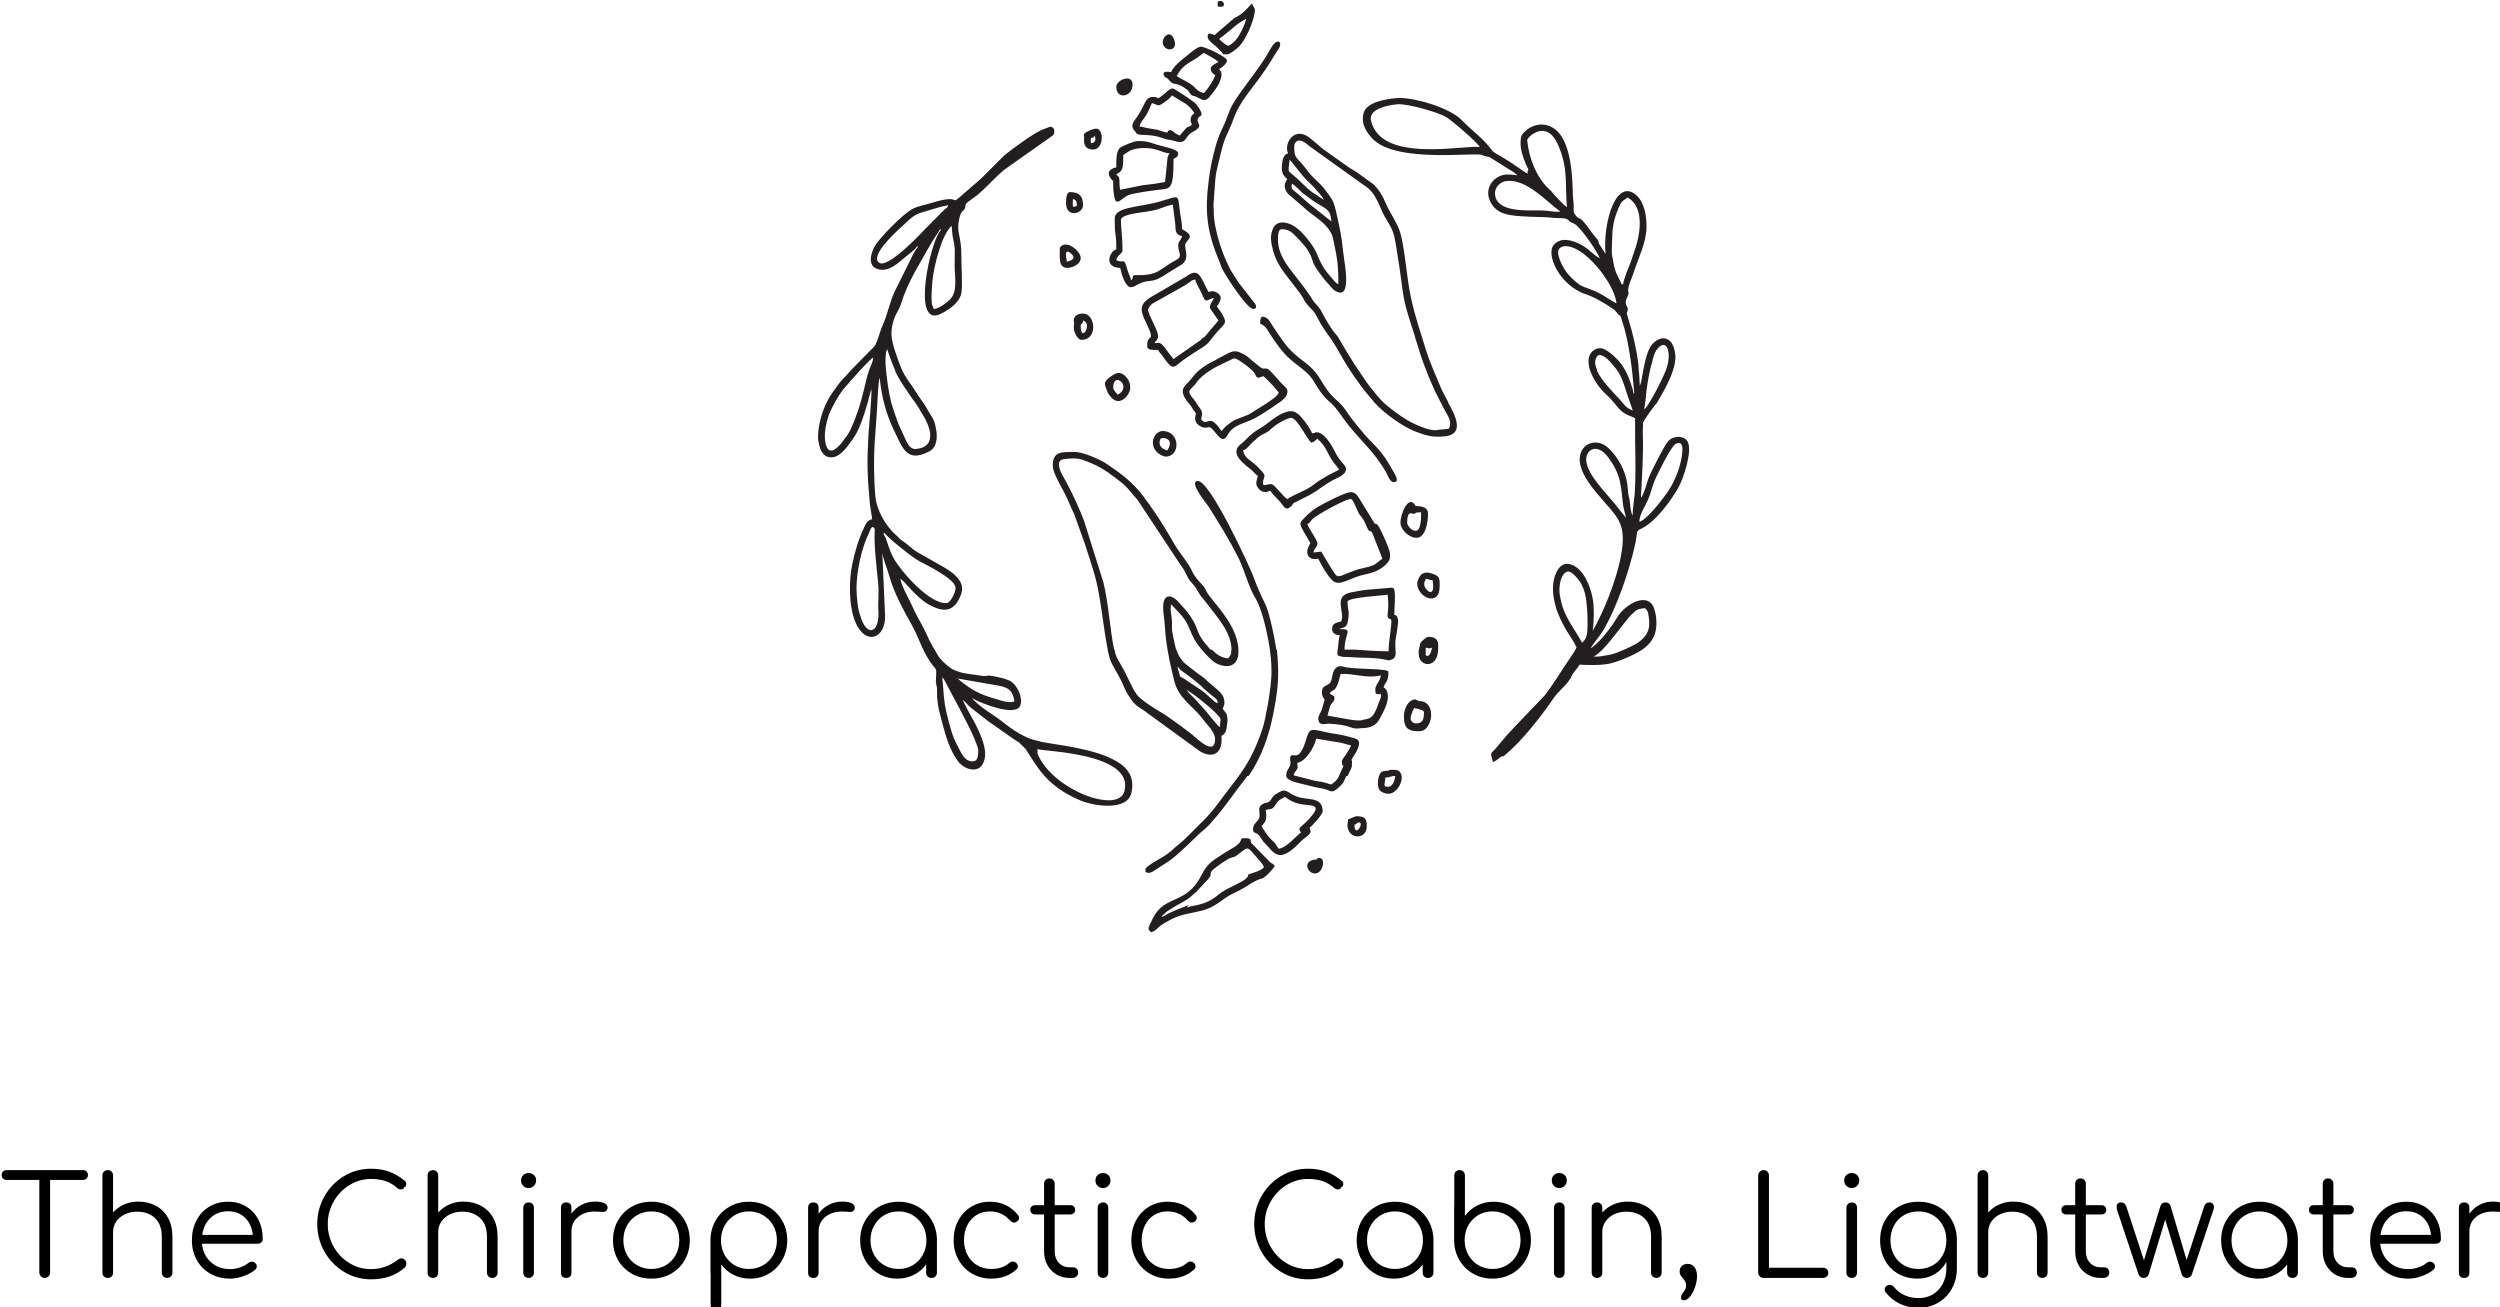
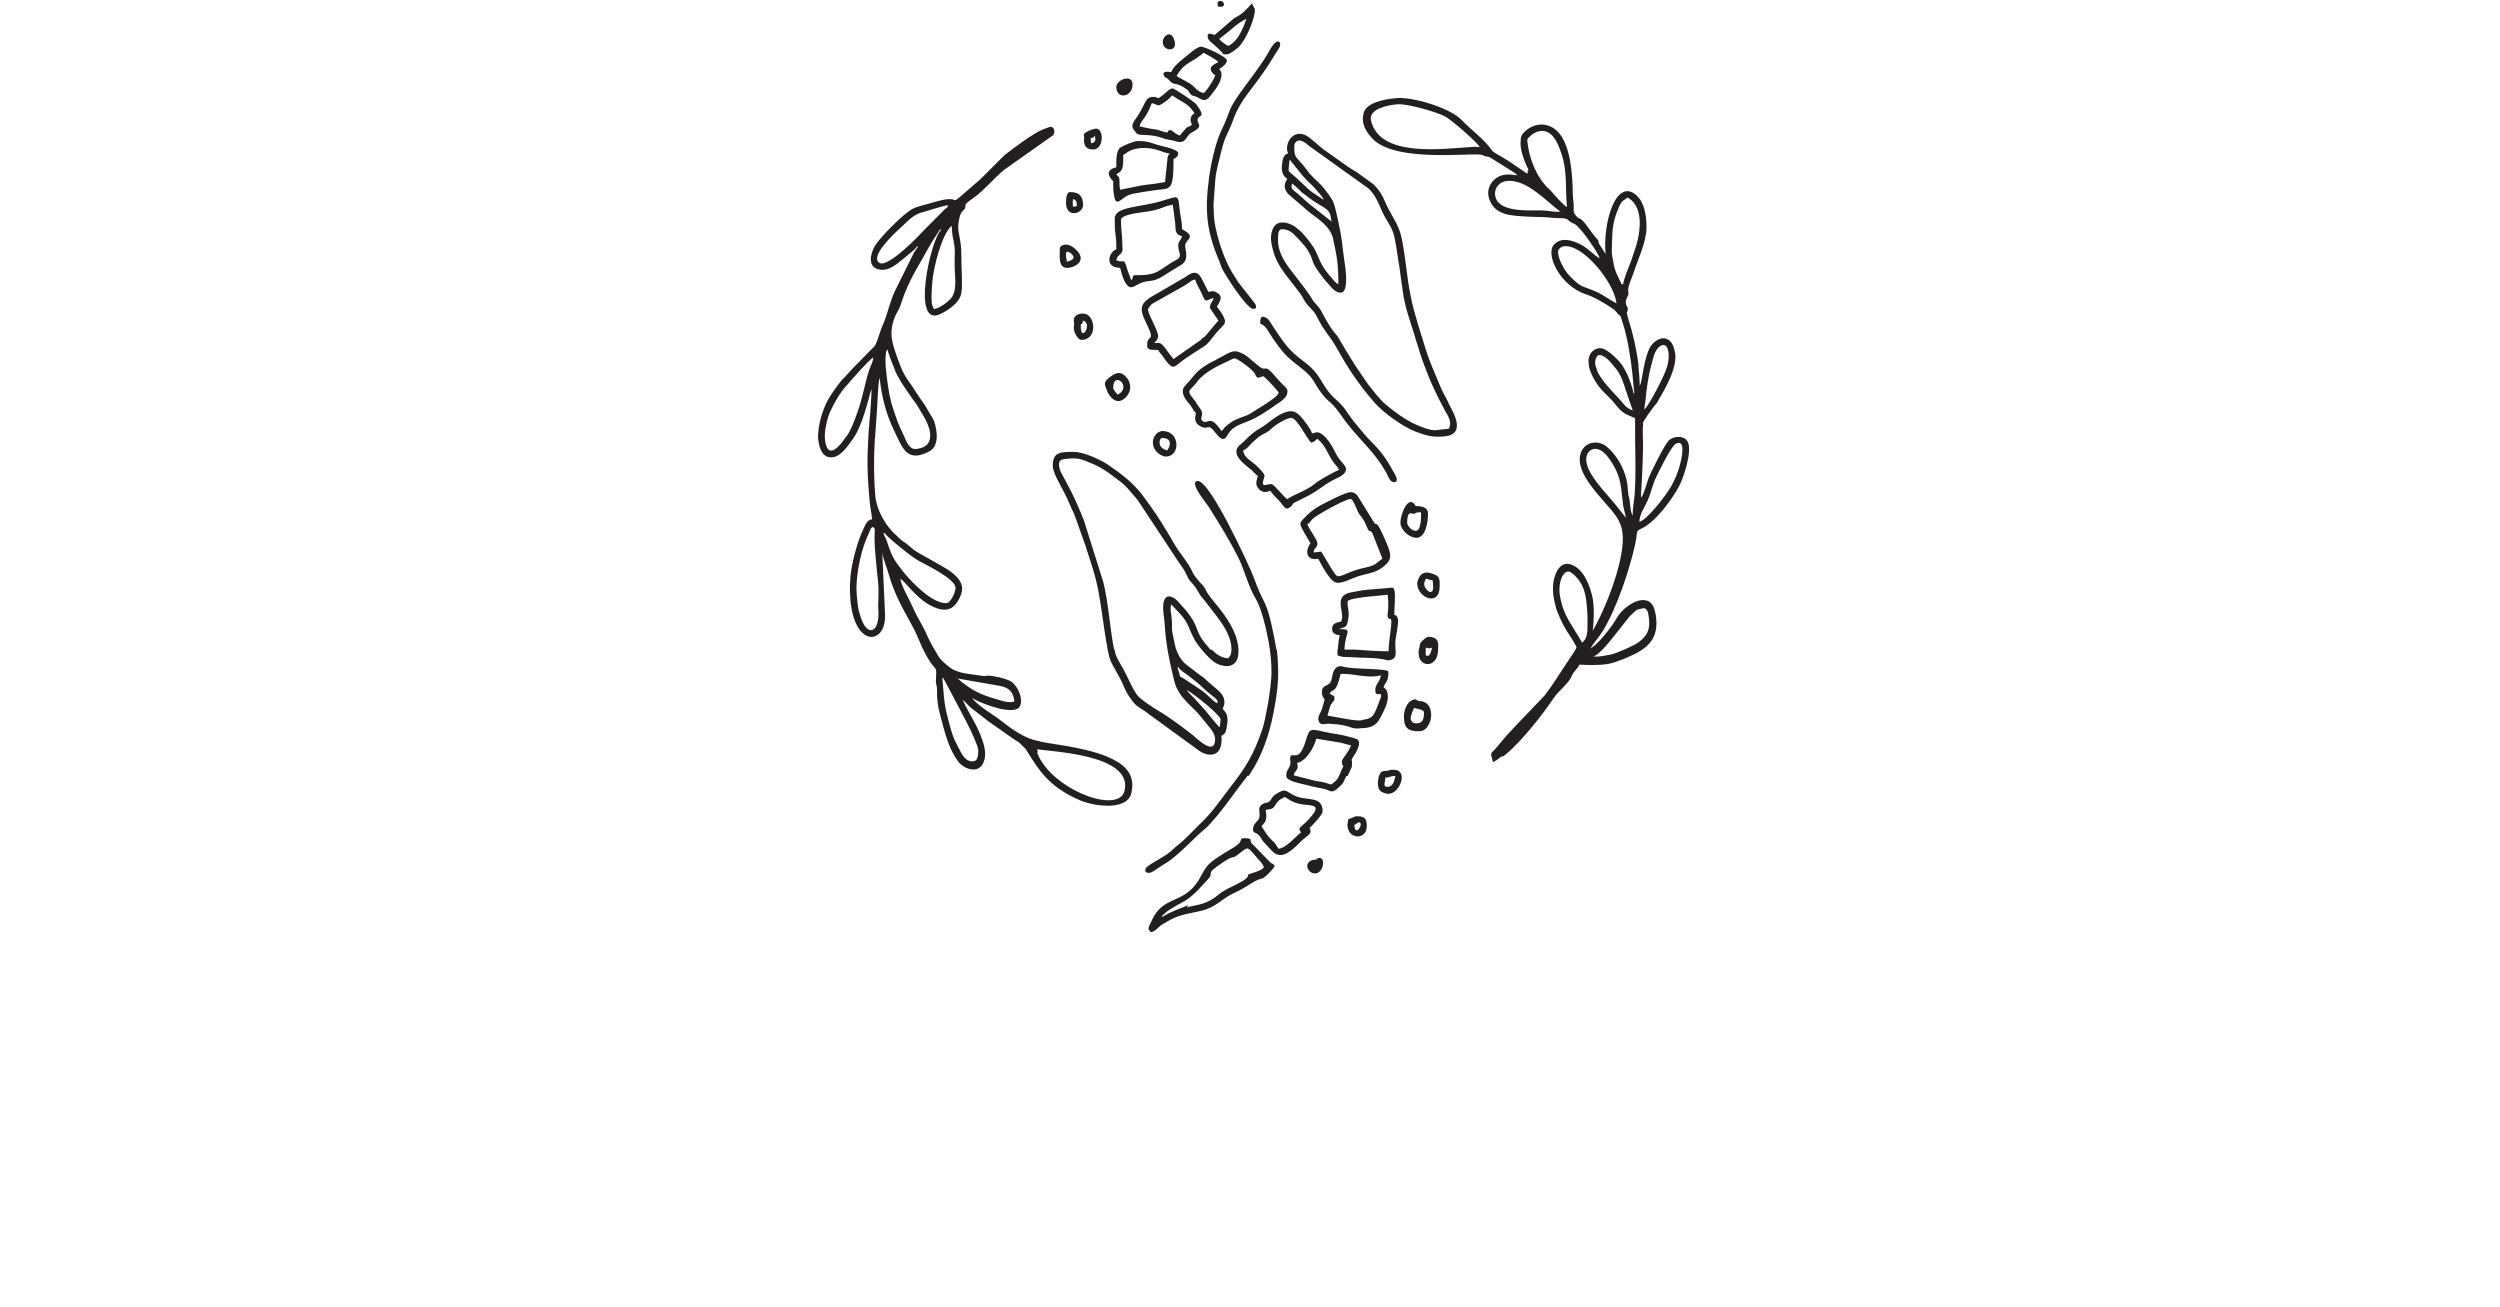
<svg xmlns="http://www.w3.org/2000/svg" width="102.4mm" height="53.544mm" viewBox="0 0 102.4 53.544" id="svg1">
  <defs id="defs1" />
  <g id="layer1" transform="translate(-53.975,-121.708)">
    <g id="g10" transform="matrix(0.265,0,0,0.265,11.847,96.931)">
      <path fill-rule="evenodd" clip-rule="evenodd" fill="#231f20" d="m 363.568,124.382 c -1.743,-1.167 -1.854,-1.098 -3.377,-2.604 -2.493,-2.468 -2.098,-1.065 -1.886,-3.616 0.742,0.854 1.935,2.481 2.601,3.14 0.464,0.458 1.025,0.955 1.431,1.44 0.351,0.42 1.118,1.216 1.231,1.64 m -3.321,-1.104 1.717,1.273 c 2.097,1.364 2.637,1.211 2.801,3.18 l -2.597,-2.068 c -1.121,-0.833 -1.443,-1.212 -2.453,-2.092 -0.916,-0.798 -1.266,-0.777 -1.05,-1.701 0.608,0.408 1.055,0.883 1.582,1.408 z m -28.969,3.974 c 0,1.243 -0.021,1.554 0.156,2.833 0.08,0.579 0.083,1.198 0.083,1.95 -1.027,0.274 -2.027,2.812 0.598,2.87 0.213,0.914 0.766,2.99 1.674,2.99 0.675,0 1.225,-0.834 2.861,-0.966 1.139,-0.092 1.899,-0.612 2.688,-1.138 l 2.37,-1.458 c 1.069,-0.87 0.453,-2.089 0.453,-2.896 0,-0.954 1.918,-1.243 -0.479,-2.511 0,-0.987 -0.179,-1.634 -0.311,-2.56 -0.417,-2.922 0.169,-2.684 -3.13,-1.719 -3.072,0.898 -6.963,0.775 -6.963,2.605 z m 0.24,-7.893 c -2.297,0.535 -0.481,2.146 -0.479,2.152 0,0.629 -0.018,1.139 0.066,1.728 0.153,1.083 0.212,1.937 1.289,1.063 0.693,-0.563 1.082,-0.737 1.962,-0.908 1.037,-0.201 2.098,-0.351 3.311,-0.516 2.187,-0.297 2.7,0.305 2.7,-4.834 0.371,-0.099 0.717,-0.393 0.717,-0.837 0,-0.597 -1.912,-0.985 -2.56,-1.146 -1.664,-0.415 -1.859,-0.767 -3.658,-0.767 -0.623,0 -2.284,0.715 -2.708,1 -0.72,0.482 -0.64,2.133 -0.64,3.065 z m 5.74,-10.882 c -1.345,0 -1.182,1.08 -2.486,3.015 -0.64,0.95 -1.239,1.426 -0.236,2.457 0.127,0.131 0.025,0.26 0.593,0.364 0.454,0.083 2.008,-0.029 3.358,0.469 1.253,0.462 1.218,0.234 2.016,0.499 1.948,0.644 1.586,-0.728 2.715,-1.321 1.849,-0.97 0.856,-1.228 0.856,-1.895 0,-0.93 1.501,-0.161 -0.188,-2.443 -0.32,-0.433 -3.458,-2.46 -3.639,-2.46 -0.515,0 -1.091,0.698 -1.433,0.959 -1.284,0.985 -0.513,0.356 -1.556,0.356 z m 4.406,-5.76 c -0.488,0.397 -1.488,1.307 -1.655,1.933 -0.383,-0.089 -1.561,-0.23 -1.089,0.595 0.252,0.439 0.25,0.023 0.781,0.67 0.79,0.964 0.919,0.073 2.681,1.385 0.362,0.271 0.092,0.011 0.338,0.379 0.579,0.864 0.495,0.443 1.306,0.847 0.704,0.351 1.208,0.839 1.983,-0.147 0.705,-0.896 1.773,-2.172 1.773,-3.37 0,-0.439 -0.185,-0.578 -0.358,-0.837 0.496,-0.263 1.196,-0.894 1.196,-1.316 0,-0.592 -3.455,-2.146 -3.998,-2.146 -0.747,-10e-4 -2.343,1.605 -2.958,2.007 z m 5.042,-3.808 c -0.333,-0.077 -1.076,-0.552 -1.076,0.239 0,0.722 0.966,1.038 2.216,2.448 0.262,0.296 -0.063,0.303 0.774,0.303 0.451,0 1.634,-0.951 1.888,-1.222 1.05,-1.116 2.211,-3.77 2.417,-5.366 0.09,-0.704 -0.269,-0.646 -0.422,-1.305 -0.92,0.973 -1.442,1.66 -2.775,2.303 z m -23.919,33.008 c 0,1.381 -0.265,2.99 1.196,2.99 0.87,0 3.169,-0.987 1.35,-2.784 -1.382,-1.366 -2.546,-0.736 -2.546,-0.206 z m 3.708,-17.581 c 0,0.116 0.058,0.391 0.058,0.392 0.006,0.19 -0.359,1.881 1.377,1.881 1.694,0 1.69,-3.229 0.479,-3.229 -0.489,-10e-4 -1.914,0.577 -1.914,0.956 z m -2.751,10.524 c 0,2.405 2.631,1.706 2.631,0.359 0,-1.266 -0.451,-2.033 -2.033,-2.033 -0.535,0 -0.598,1.096 -0.598,1.674 z m 54.283,58.819 c 0,2.184 3.468,3.688 3.468,0.479 0,-0.777 0.091,-1.454 -0.611,-1.78 -0.857,-0.398 -1.87,-0.672 -2.437,0.167 -0.165,0.245 -0.42,0.812 -0.42,1.134 z m 1.077,0.119 c 0,-0.434 0.142,-0.419 0.239,-0.837 0.51,0.042 0.566,0.197 1.076,0.239 0.011,0.462 0.314,1.794 -0.358,1.794 -0.373,0.001 -0.957,-0.703 -0.957,-1.196 z m -31.92,-89.314 c 1.444,0.346 1.008,-0.837 0.479,-0.837 -0.582,0 -0.479,0.212 -0.479,0.837 z m -8.491,5.501 c 0,1.585 2.687,1.653 1.669,-0.592 -0.546,-1.203 -1.669,-0.294 -1.669,0.592 z m -7.175,6.936 c 0,2.012 2.511,1.618 2.511,-0.358 0,-1.719 -2.511,-0.742 -2.511,0.358 z m -6.698,17.342 c 0.53,0.141 0.598,0.415 0.598,1.076 -0.272,0.063 -0.275,0.093 -0.598,0.12 -0.007,-0.311 -0.049,-0.456 -0.046,-0.576 0.003,-0.117 0.046,-0.41 0.046,-0.62 z m 2.751,-9.448 c 0.725,-0.061 0.311,-0.046 0.495,-0.223 0.013,-0.012 0.044,-0.029 0.053,-0.067 0.009,-0.038 0.032,-0.048 0.05,-0.07 0.046,0.197 0.423,0.956 -0.479,1.196 -0.165,-0.333 -0.119,0.241 -0.119,-0.836 z m -3.827,17.938 c 0,-0.275 0.083,-0.358 0.358,-0.358 0.017,0 1.936,1.048 -0.239,1.554 -0.012,-0.554 -0.119,-0.426 -0.119,-1.196 z m 2.272,11.123 c 0,-0.505 0.297,-0.091 0.359,-0.837 1.558,0.416 -0.359,3.603 -0.359,0.837 z m 21.407,-44.369 c 0.378,-0.253 0.718,-0.566 1.075,-0.838 1.272,-0.972 1.501,-1.419 3.111,-2.271 -0.179,0.768 -0.671,1.765 -1.037,2.431 -0.417,0.76 -0.975,1.363 -1.714,1.754 -0.433,-0.115 -1.211,-0.741 -1.435,-1.076 z m -6.577,5.741 c 0.896,-1.693 1.865,-1.974 3.089,-2.771 l 1.097,-0.816 c 0.491,0.26 2.01,1.077 2.272,1.435 -0.169,0.045 -1.196,0.579 -1.196,0.957 0,0.577 0.372,0.845 0.717,1.077 -0.146,0.275 -0.224,0.523 -0.382,0.814 -0.263,0.484 -1.058,1.677 -1.412,1.937 -1.096,-0.255 -1.26,-0.9 -2.052,-1.416 -0.682,-0.445 -1.46,-0.767 -2.133,-1.217 z m 2.153,6.816 c 0,0.543 0.293,0.468 0.13,0.755 -0.141,0.247 -0.441,0.191 -0.752,0.417 -0.075,0.055 -0.988,1.124 -1.053,1.22 -0.228,-0.12 -0.501,-0.228 -0.714,-0.361 -0.077,-0.048 -0.884,-0.988 -1.199,-0.117 -0.36,-0.03 -0.69,-0.152 -1.046,-0.269 -0.468,-0.153 -0.396,-0.155 -1.069,-0.247 -0.808,-0.11 -1.434,-0.264 -2.19,-0.44 0.153,-0.657 0.674,-1.137 1.027,-1.723 0.386,-0.639 0.576,-1.218 0.886,-1.865 0.97,0.226 0.781,0.654 1.774,-0.02 0.484,-0.328 1.026,-0.714 1.335,-1.176 1.888,1.264 2.417,1.181 3.468,2.75 -0.343,0.23 -0.597,0.507 -0.597,1.076 z m -10.405,5.382 c 0.518,-0.274 0.731,-0.568 1.367,-0.786 1.248,-0.428 2.709,-0.349 3.939,0.023 0.587,0.177 1.247,0.509 1.869,0.523 -0.238,0.356 -0.325,0.367 -0.36,0.955 l -0.357,3.47 -1.743,0.291 c -0.661,0.09 -1.168,0.123 -1.812,0.221 l -3.382,0.685 c -0.146,-0.625 -0.076,-0.729 -0.111,-1.444 -0.036,-0.721 -0.163,-0.465 -0.486,-0.948 1.027,-0.544 1.076,-0.894 1.076,-2.99 z m -0.359,10.046 c 0,-0.872 3.095,-1.136 3.981,-1.281 1.794,-0.296 1.713,-0.377 3.09,-0.857 0.355,-0.124 0.646,-0.112 0.942,-0.254 l 0.38,2.97 c 0.077,0.906 -0.116,1.661 1.055,1.934 -0.143,0.616 -0.598,0.802 -0.598,1.435 0,1.235 0.868,1.684 -0.517,2.353 -0.727,0.352 -1.723,1.151 -2.641,1.665 -1.327,0.742 -3.435,0.541 -3.52,0.559 -0.621,0.131 -0.108,0.433 -0.617,0.806 -0.04,-0.477 -0.358,-0.946 -0.521,-1.511 -0.663,-2.289 -0.457,-0.978 -1.75,-1.599 0.062,-0.743 0.957,-0.96 0.957,-1.554 -0.002,-2.064 -0.241,-3.248 -0.241,-4.666 z m 20.45,13.753 c 0.779,0 0.359,-0.778 0.094,-1.049 l -2.416,-3.087 c -0.283,-0.436 -0.45,-0.742 -0.739,-1.174 -1.545,-2.304 -3.053,-7.073 -3.038,-9.639 0.006,-0.998 -0.103,-0.502 -0.011,-1.677 0.367,-4.657 0.081,-3.34 1.207,-7.891 0.517,-2.091 0.904,-2.424 1.522,-3.979 0.183,-0.46 0.332,-0.896 0.494,-1.3 0.85,-2.112 2.218,-3.711 3.571,-5.518 0.271,-0.362 0.508,-0.701 0.751,-1.043 1.247,-1.758 1.563,-2.467 2.535,-3.922 0.529,-0.792 -0.057,-1.706 -1.001,-0.403 -0.429,0.593 -0.824,1.534 -1.842,2.942 -0.353,0.487 -0.586,0.846 -0.939,1.333 -1.123,1.552 -3.2,4.182 -3.761,5.567 -0.626,1.546 -0.592,1.672 -1.373,3.292 -0.895,1.858 -1.628,5.249 -1.907,7.421 -0.649,5.047 -0.385,8.075 1.625,12.797 0.148,0.347 0.198,0.641 0.345,0.971 0.396,0.891 3.862,6.359 4.883,6.359 z m -13.525,22.821 c 2.304,0 2.259,-3.946 -0.479,-3.946 -0.966,0 -1.655,1.124 -1.492,2.087 0.094,0.56 0.352,0.932 0.679,1.237 0.255,0.239 0.846,0.622 1.292,0.622 z m -0.957,-2.153 c 0,-0.367 0.111,-0.717 0.478,-0.717 0.972,0 1.554,0.665 0.718,1.913 -0.578,-0.134 -1.196,-0.49 -1.196,-1.196 z m -4.574,-8.92 c -0.05,-0.379 -0.202,-0.756 -0.479,-1.096 -1.032,-1.264 -1.873,-0.664 -2.656,-0.084 -1.09,0.808 -0.737,1.191 -0.409,2.073 0.102,0.275 0.182,0.453 0.372,0.705 0.087,0.115 0.189,0.245 0.308,0.367 1.346,1.448 2.904,-0.435 2.904,-1.515 0.001,-0.151 -0.013,-0.302 -0.04,-0.45 z m -1.146,-0.214 c 0.262,0.499 0.203,1.222 -0.738,1.72 -0.143,-0.135 -0.442,-0.475 -0.605,-0.763 -0.061,-0.112 -0.101,-0.214 -0.101,-0.293 0,-1.611 1.05,-1.379 1.444,-0.664 z m 45.424,23.844 c 1.415,0 1.794,-2.417 1.794,-3.708 0,-0.992 -0.878,-1.196 -1.913,-1.196 -1.057,-1.996 -2.396,1.274 -2.35,2.622 0.037,1.042 1.324,2.282 2.469,2.282 z m -0.478,-3.707 c 0.479,0 0.037,-0.239 1.196,-0.239 0,0.561 0.063,2.87 -0.837,2.87 -0.801,0 -1.315,-1.015 -1.315,-1.196 0,-2.041 0.692,-1.435 0.956,-1.435 z M 341.791,153.9 c 0,0.015 0,0.029 0,0.043 -0.007,0.216 0.038,0.43 0.118,0.641 0.072,0.203 0.173,0.389 0.289,0.564 0.13,0.208 0.28,0.411 0.431,0.609 h 0.037 c 0.212,0.256 0.418,0.505 0.56,0.774 0.25,0.475 0.345,0.459 0.598,0.837 -0.173,0.743 -0.28,1.403 0.565,1.946 0.764,0.49 1.19,0.207 1.468,0.207 0.741,0 1.903,2.982 2.778,1.343 0.931,-1.746 2.342,-1.748 4.24,-2.697 0.713,-0.357 2.548,-1.506 3.737,-2.41 h 0.066 c 0.645,-0.458 1.205,-0.959 1.268,-1.533 0.15,-0.597 -0.309,-0.934 -0.732,-1.318 -0.58,-0.559 -1.587,-1.835 -2.109,-2.254 -0.083,-0.073 -0.151,-0.123 -0.2,-0.143 -0.271,-0.109 -0.417,-0.019 -0.633,-0.038 -0.035,-0.005 -0.07,-0.01 -0.105,-0.018 -0.144,-0.036 -0.322,-0.126 -0.578,-0.337 -0.433,-0.357 -0.812,-0.667 -1.15,-0.934 -0.479,-0.444 -1.008,-0.888 -1.625,-1.123 -0.999,-0.51 -1.554,-0.236 -2.773,0.444 -0.356,0.181 -0.713,0.367 -1.044,0.564 l -0.123,0.074 c -0.204,0.106 -0.422,0.218 -0.657,0.333 -0.462,0.227 -0.687,0.378 -1.125,0.669 -0.752,0.499 -1.251,0.965 -1.798,1.67 -0.605,0.78 -1.191,1.245 -1.411,1.709 -0.015,0.028 -0.026,0.055 -0.034,0.08 -0.038,0.1 -0.058,0.197 -0.058,0.298 z m 9.914,-3.843 c 0.136,0.112 0.254,0.211 0.343,0.283 1.274,1.033 0.863,1.287 1.214,1.434 0.11,0.135 0.186,0.129 0.359,0.068 0.113,-0.009 0.196,-0.056 0.307,-0.107 0.088,-0.028 0.19,-0.057 0.312,-0.085 0.056,0.037 0.112,0.079 0.17,0.124 0.313,0.274 0.839,0.815 1.302,1.316 l 0.906,1.056 c -0.024,0.092 -0.06,0.175 -0.104,0.251 -0.095,0.141 -0.238,0.297 -0.413,0.46 -0.104,0.085 -0.212,0.164 -0.316,0.242 -1.271,0.963 -2.198,1.436 -3.397,2.224 -0.777,0.51 -1.777,0.707 -2.588,1.119 -0.407,0.207 -0.732,0.459 -1.075,0.719 -0.7,0.528 -0.601,0.701 -0.954,0.959 -1.842,-2.75 -2.061,-0.924 -2.887,-1.533 -0.691,-0.509 0.431,-0.847 -0.477,-2.039 l -0.57,-0.79 h 0.053 c -0.03,-0.046 -0.06,-0.089 -0.089,-0.127 -0.476,-0.608 -0.773,-0.975 -0.914,-1.242 -0.095,-0.197 -0.111,-0.35 -0.05,-0.513 0.093,-0.196 0.324,-0.403 0.672,-0.76 0.345,-0.354 0.591,-0.789 0.918,-1.114 0.755,-0.749 1.706,-1.365 2.688,-1.885 l 2.452,-1.183 c 0.083,-0.023 0.165,-0.036 0.248,-0.036 0.291,0 1.18,0.616 1.89,1.159 z m 8.264,24.413 c 0,0.543 1.069,2.073 1.555,2.99 -1.053,1.572 -0.313,2.744 1.196,2.392 0.396,0.75 0.785,1.481 1.268,2.201 1.385,2.067 1.788,1.759 4.301,0.737 0.751,-0.306 1.47,-0.447 2.23,-0.64 0.807,-0.205 1.448,-0.454 2.01,-0.86 1.859,-1.347 1.552,-2.109 0.316,-4.866 -1.37,-3.056 -0.977,-1.256 -1.602,-2.346 l -2.278,-3.7 c -0.251,-0.413 -0.601,-0.811 -1.223,-0.811 -0.799,0 -3.703,1.536 -4.427,1.912 -1.258,0.655 -2.156,1.403 -3.072,2.429 -0.134,0.15 -0.274,0.318 -0.274,0.562 z m 1.076,0 c 0.432,-0.115 0.283,-0.222 0.804,-0.751 0.613,-0.621 5.544,-3.374 6.01,-3.069 0.193,0.126 0.479,0.76 0.579,0.972 0.185,0.388 0.319,0.73 0.482,1.073 0.303,0.637 0.659,0.662 1.182,1.928 0.723,1.752 0.522,0.397 1.028,1.363 l 1.516,3.866 c -1.034,0.692 -0.893,0.999 -2.682,1.385 -1.307,0.281 -1.875,0.53 -2.973,0.974 -1.522,0.616 -1.313,0.521 -2.312,-0.97 l -1.485,-2.486 -1.192,0.142 c 0.061,-0.729 0.598,-0.706 0.598,-1.436 0,-0.541 -1.389,-2.28 -1.555,-2.991 z m -7.653,-7.414 c -0.091,0.386 -0.239,0.742 -0.239,1.196 0,0.384 0.72,1.834 2.152,1.077 0.358,0.535 0.758,0.94 1.226,1.405 0.954,0.947 1.028,1.854 1.962,1.064 0.217,-0.184 0.059,-0.041 0.219,-0.259 l 0.145,-0.213 c 0.017,-0.019 0.04,-0.046 0.057,-0.063 l 2.543,-1.284 c 1.376,-0.759 1.903,-1.355 3.498,-2.243 0.626,-0.349 2.071,-0.792 2.071,-1.755 0,-0.594 -0.988,-1.146 -1.65,-2.535 -0.452,-0.949 -1.495,-2.751 -2.547,-3.081 -0.518,-0.163 -0.447,0.063 -1.064,0.114 -0.124,-0.532 -0.994,-1.697 -1.343,-2.125 -0.463,-0.568 -1.178,-1.455 -2.179,-1.282 -1.852,0.321 -3.27,1.966 -4.533,2.647 -0.702,0.378 -1.485,1.022 -2.021,1.566 -0.338,0.342 -0.563,0.592 -0.929,0.865 -2.013,1.503 0.947,3.368 1.706,4.039 0.35,0.312 0.545,0.612 0.926,0.867 z m -2.273,-3.947 c 0.61,-0.163 1.175,-1.053 1.674,-1.435 0.33,-0.253 0.507,-0.486 0.834,-0.721 0.679,-0.488 1.046,-0.413 1.887,-1.222 0.661,-0.636 2.392,-1.645 3.02,-1.645 0.942,0 2.414,3.222 3.109,3.827 0.627,-0.146 0.515,-0.301 0.957,-0.598 1.429,1.241 1.515,2.315 2.475,3.625 0.362,0.495 0.594,0.629 0.874,1.159 -0.696,0.369 -1.381,0.672 -2.04,1.069 -0.668,0.403 -1.28,0.729 -1.878,1.231 -1.058,0.887 -2.896,1.441 -4.095,2.244 -0.577,-0.386 -1.83,-2.025 -2.292,-2.263 -0.572,-0.295 -1.691,0.664 -1.437,-0.504 0.205,-0.943 0.605,-0.765 -0.845,-2.227 -0.983,-0.99 -2.087,-1.32 -2.243,-2.54 z m 27.658,-17.436 h 0.011 c 0.052,0.181 0.103,0.357 0.15,0.499 0.107,0.316 0.183,0.583 0.263,0.86 0.046,0.147 0.092,0.296 0.138,0.447 0.663,2.166 1.664,4.273 2.51,6.34 l 1.025,1.939 h -0.055 c 1.023,1.805 2.655,4.858 -0.503,5.183 -1.858,0.191 -2.87,-0.1 -4.513,-0.718 -1.996,-0.752 -4.974,-2.899 -6.383,-4.5 l -0.799,-0.963 c -0.187,-0.219 -0.374,-0.444 -0.561,-0.675 l -0.321,-0.388 c -0.069,-0.092 -0.131,-0.178 -0.19,-0.261 -0.694,-0.901 -1.365,-1.856 -1.96,-2.786 -0.734,-1.105 -1.375,-2.268 -2.032,-3.414 -0.49,-0.836 -0.644,-1.092 -1.666,-2.489 -0.623,-0.852 -1.063,-1.714 -1.555,-2.631 -0.417,-0.779 -1.35,-1.357 -1.8,-2.266 -0.363,-0.732 -0.791,-1.224 -1.258,-1.852 -1.365,-1.835 -2.941,-3.437 -3.535,-5.793 -0.287,-1.144 -0.521,-2.09 -0.059,-3.268 0.49,-1.243 1.677,-1.234 2.779,-0.768 0.571,0.241 0.773,0.454 1.228,0.806 0.772,0.599 2.311,2.546 2.715,3.504 0.773,1.83 1.072,2.47 2.328,3.891 0.315,0.357 0.699,0.939 1.105,1.047 0,-3.12 -0.196,-4.109 -0.802,-6.972 -0.398,-1.879 -2.237,-3.066 -3.656,-4.118 l -3.338,-2.881 c -0.623,-0.773 -0.661,-1.453 -0.098,-2.293 -0.704,-0.472 -0.906,-1.156 -0.834,-2.027 0.06,-0.724 0.159,-1.735 0.953,-1.92 -0.718,-1.496 1,-4.502 3.616,-2.181 0.265,0.235 0.39,0.319 0.653,0.542 0.421,0.357 0.711,0.636 1.163,0.99 l 3.92,2.777 c 0.469,0.316 0.836,0.516 1.331,0.821 l 2.563,1.862 c 0.765,0.768 1.325,1.631 1.753,2.671 0.669,1.624 1.721,2.976 2.27,4.548 0.539,1.543 1,5.725 1.261,7.588 0.488,3.466 1.248,5.866 2.183,8.849 z m -12.623,0.547 c 0.604,1.026 1.38,2.336 2.238,3.683 0.544,0.808 1.104,1.601 1.8,2.656 0.262,0.397 0.419,0.552 0.672,0.883 0.479,0.625 1.276,1.606 1.939,2.26 0.12,0.112 0.238,0.218 0.355,0.316 1.308,1.1 3.012,2.366 4.587,3.067 0.717,0.32 2.111,0.915 3.031,0.915 l 2.153,-0.24 c 0.501,-1.045 -0.087,-1.882 -0.593,-2.756 l -0.64,-1.247 h -0.014 c -0.234,-0.456 -0.449,-0.882 -0.647,-1.288 l -0.035,-0.073 -0.011,-0.024 c -0.68,-1.399 -1.168,-2.55 -1.623,-3.783 -0.394,-0.961 -0.781,-2.041 -1.296,-3.788 -0.118,-0.403 -0.207,-0.588 -0.325,-0.991 -0.015,-0.048 -0.027,-0.094 -0.039,-0.138 h 0.026 l -0.188,-0.587 c -0.631,-1.977 -1.45,-4.284 -1.744,-6.507 -0.331,-2.496 -0.65,-4.754 -1.06,-7.193 -0.405,-2.418 -0.65,-2.528 -1.721,-4.378 -0.867,-1.5 -1.276,-3.73 -3.24,-4.892 l -8.434,-6.037 c -0.203,-0.16 -1.304,-1.259 -1.993,-0.704 -0.211,0.17 -0.33,0.412 -0.33,0.755 0,1.757 0.256,1.581 1.281,2.785 0.594,0.698 0.846,1.203 1.619,1.969 0.535,0.531 1.267,1.175 1.715,1.752 0.432,0.555 1.183,1.499 1.438,2.149 0.269,0.684 0.541,1.968 0.713,2.756 0.709,3.255 0.562,3.35 0.956,6.099 0.09,0.622 0.884,5.092 -0.547,5.092 -0.987,0 -1.634,-1.088 -2.002,-1.466 -0.277,-0.285 -0.305,-0.308 -0.561,-0.635 -2.43,-3.108 -1.306,-2.434 -2.508,-4.428 -0.242,-0.401 -0.74,-1.016 -1.057,-1.335 -1.02,-1.03 -1.553,-1.941 -2.962,-1.941 -0.646,0 -0.598,1.12 -0.598,1.674 0,2.189 1.45,4.005 2.58,5.433 0.665,0.84 2.267,2.901 2.72,3.738 0.301,0.556 1.012,1.073 1.4,1.829 0.472,0.917 1.229,2.263 1.838,3.066 0.784,1.031 0.464,0.403 1.107,1.554 z m -10.523,-0.547 h 0.008 c -0.108,-0.161 -0.216,-0.322 -0.322,-0.482 -0.612,-0.917 -0.571,-1.202 -1.555,-1.674 0,-0.684 10e-4,-0.627 0.239,-1.077 1.006,0 1.285,0.862 1.771,1.577 1.766,2.6 2.246,3.479 4.597,5.26 0.152,0.111 0.303,0.224 0.45,0.341 0.561,0.438 1.063,0.924 1.52,1.466 0.501,0.594 0.925,1.426 1.372,2.096 0.162,0.243 0.317,0.473 0.477,0.693 0.223,0.298 0.458,0.582 0.713,0.836 0.149,0.15 0.285,0.282 0.408,0.4 0.244,0.215 0.486,0.427 0.717,0.648 h -0.03 c 0.445,0.428 0.77,0.794 1.436,1.803 0.692,1.049 1.546,1.957 2.327,2.935 0.952,1.193 2.334,2.193 3.629,4.264 0.347,0.555 0.645,1.076 0.972,1.659 0.212,0.379 1.066,1.68 -0.024,1.594 -0.557,-0.044 -0.89,-1.094 -1.127,-1.519 -1.651,-2.953 -3.772,-4.731 -5.84,-7.315 -0.921,-1.151 -1.629,-2.414 -2.706,-3.421 h -0.016 c -0.229,-0.199 -0.477,-0.412 -0.761,-0.71 l -0.006,-0.006 c -0.015,-0.015 -0.028,-0.03 -0.043,-0.045 l -0.028,-0.03 c -0.321,-0.347 -0.688,-0.806 -1.126,-1.474 -0.264,-0.402 -0.456,-0.773 -0.678,-1.13 -0.178,-0.263 -0.365,-0.521 -0.573,-0.767 -1.016,-1.109 -2.321,-1.87 -3.396,-2.904 -0.695,-0.67 -1.3,-1.444 -1.863,-2.243 -0.194,-0.257 -0.37,-0.516 -0.542,-0.775 z m -18.239,0.817 0.27,0.04 c 0.117,-0.027 0.221,-0.04 0.318,-0.039 0.161,-0.002 0.346,0.043 0.532,0.194 0.009,0.007 0.018,0.016 0.028,0.025 0.314,0.257 0.635,0.743 1.183,1.484 0.232,0.314 0.45,0.531 0.632,0.803 l 4.221,-2.955 0.348,-0.369 h 0.12 c 0.248,-0.237 0.497,-0.518 0.775,-0.89 l 1.484,-1.745 -1.315,-1.914 c 0,-0.896 0.43,-0.925 0.598,-1.555 -0.861,0.072 -1.188,0.941 -1.664,-0.25 -0.432,-1.082 -1.019,-1.812 -1.207,-2.62 -0.616,0.144 -0.539,0.171 -0.959,0.476 -0.317,0.23 -0.6,0.399 -0.947,0.607 l -4.747,2.668 c -0.203,0.153 -0.642,0.698 -0.642,0.913 0,0.729 1.555,3.18 1.555,4.066 10e-4,0.537 -0.328,0.773 -0.583,1.061 z m -0.67,-0.817 h 0.072 c 0.155,-0.232 0.126,-0.664 -0.61,-2.158 -1.169,-2.374 -1.166,-3.144 1.514,-4.582 l 4.533,-2.643 c 2.075,-1.533 2.229,-0.116 3.52,2.323 0.344,-0.028 0.663,-0.306 1.391,0.164 0.996,0.641 0.288,1.422 -0.076,2.109 0.327,0.488 0.574,0.717 0.88,1.273 0.853,1.552 0.163,1.315 -1.31,3.201 -1.184,1.517 -1.052,1.377 -2.942,2.559 -0.458,0.287 -0.86,0.575 -1.292,0.86 -1.8,1.185 -1.885,1.947 -2.841,0.929 -0.287,-0.308 -0.53,-0.67 -0.769,-1.025 -0.325,-0.481 -0.51,-0.548 -0.78,-1.036 -0.012,-0.02 -0.023,-0.042 -0.035,-0.063 -0.311,0 -0.564,0 -0.772,-0.01 -0.097,0 -0.174,-0.004 -0.246,-0.018 -0.313,-0.035 -0.48,-0.112 -0.567,-0.285 l -0.101,-0.067 c 0,-0.148 0.005,-0.281 0.015,-0.399 -0.002,-0.055 -0.003,-0.114 -0.003,-0.178 0,-0.42 0.125,-0.597 0.258,-0.722 0.056,-0.09 0.113,-0.159 0.161,-0.232 z m -11.177,0 h 0.002 c -0.125,-0.145 -0.227,-0.308 -0.294,-0.438 -0.443,-0.845 -0.271,-1.269 -0.256,-1.752 0.018,-0.56 -0.059,0.128 -0.059,-0.445 0,-0.798 0.758,-1.077 1.436,-1.077 1.724,0 2.257,3.259 0.48,3.941 -0.125,0.052 -0.256,0.088 -0.391,0.104 -0.021,0.002 -0.042,0.004 -0.063,0.006 -0.084,0.01 -0.173,0.016 -0.266,0.016 -0.196,0 -0.385,-0.134 -0.543,-0.305 -0.015,-0.016 -0.03,-0.033 -0.046,-0.05 z m 36.673,82.835 c 1.28,0 1.695,-2.392 0.718,-2.392 -0.777,0 0.003,0.1 -0.603,0.253 -0.174,0.044 -0.273,-0.022 -0.595,0.095 -1.308,0.478 -0.58,2.044 0.48,2.044 z m 5.022,-7.534 c 0,2.306 2.99,2.417 2.99,0.239 0,-1.28 -0.342,-1.555 -1.675,-1.555 l -1.195,0.479 z m 1.076,0 c 0.55,-0.147 0.303,-0.359 0.718,-0.359 0.874,0 -0.669,2.509 -0.718,0.359 z m 5.263,-4.784 c 1.792,0 3.144,-3.707 0.837,-3.707 -1.022,0 -0.57,0.083 -0.871,0.139 -0.021,0.003 -0.055,0.007 -0.075,0.009 -0.219,0.026 -0.619,-0.008 -0.91,0.145 -0.566,0.297 -0.871,2.204 -0.336,2.856 0.259,0.315 0.843,0.558 1.355,0.558 z m -0.478,-2.511 c 0.854,0 0.593,-0.239 1.555,-0.239 -0.087,0.373 -0.154,0.783 -0.338,1.097 -0.204,0.351 -0.446,0.577 -0.858,0.577 -0.821,0 -0.38,-0.532 -0.359,-1.435 z m 5.212,-19.777 h -0.05 c -0.014,0.154 -0.021,0.294 -0.021,0.403 0,0.111 0.009,0.217 0.024,0.318 0.057,2.008 2.889,2.259 2.994,-0.662 0.034,-0.947 0.21,-2.031 -1.561,-2.031 -0.206,0 -1.04,0.701 -1.145,0.888 -0.101,0.188 -0.19,0.652 -0.241,1.084 z m 1.922,0 c -0.162,1.025 -0.767,1.168 -0.893,0.796 v -1.093 c 0.511,0.042 0.488,0.225 0.957,0 0,0.105 -0.004,0.204 -0.011,0.297 z m -4.264,10.329 c 0,0.136 0.009,0.263 0.025,0.385 0.047,1.683 1.026,1.905 2.271,1.905 0.771,0 1.138,-0.365 1.434,-0.838 0.38,-0.606 0.555,-1.358 0.457,-2.016 -0.063,-0.957 -0.657,-1.737 -1.606,-1.795 -0.229,-0.014 -0.094,0.049 -0.393,-0.067 -0.057,-0.022 -0.351,-0.205 -0.394,-0.205 -1.133,0 -1.794,1.462 -1.794,2.631 z m 1.913,1.077 c -0.505,0 -0.788,-0.304 -0.882,-0.705 0.041,-0.751 0.547,-1.669 0.547,-1.67 0.668,0.156 1.393,0.281 1.531,0.603 -0.004,0.876 -0.068,1.772 -1.196,1.772 z m -16.503,16.145 c 0.372,-0.25 2.032,-2.093 2.032,-2.512 0,-2.582 -2.568,-1.548 -4.428,-2.508 -1.461,-0.753 -1.288,-1.148 -2.883,-0.139 -0.418,0.265 -0.479,0.531 -0.765,0.909 -0.375,0.497 -0.589,0.246 -1.134,0.541 -1.245,0.672 -0.011,1.651 -0.861,2.606 -0.317,0.356 -0.692,0.708 -0.692,1.341 0,0.864 0.535,0.06 1.396,1.595 0.191,0.341 0.176,0.269 0.428,0.529 1.425,1.474 2.096,3.255 5.263,0.06 0.213,-0.216 0.373,-0.4 0.603,-0.593 0.939,-0.786 1.499,-0.963 1.041,-1.829 z m -3.827,-4.784 0.955,0.6 c 0.483,0.243 0.647,0.314 1.218,0.457 1.508,0.377 3.538,-0.083 2.135,1.696 -1.751,2.22 -2.445,1.779 -1.797,2.749 -0.741,0.497 -2.238,2.409 -3.468,2.512 -0.908,-1.357 -0.072,-0.328 -1.348,-1.642 -0.452,-0.464 -0.917,-1.28 -1.283,-1.826 0.303,-0.452 0.658,-0.587 0.719,-1.317 0.109,-1.311 -0.506,-1.171 0.574,-1.331 0.631,-0.093 0.729,-0.528 1.061,-0.978 0.442,-0.602 0.65,-0.529 1.234,-0.92 z m 3.31,-8.893 c -1.05,3.552 -1.878,2.078 -2.354,2.554 -0.186,0.185 -0.129,0.47 -0.093,0.79 -0.002,0.121 0.008,0.239 0.019,0.35 -0.005,0.127 -0.026,0.256 -0.078,0.382 -0.278,0.678 -0.552,0.694 -0.565,1.522 -0.005,0.018 -0.01,0.036 -0.015,0.054 h 0.015 v 0.012 c 0,0.847 2.459,1.189 3.243,1.42 1.279,0.377 2.293,0.454 2.922,0.667 0.743,0.251 0.926,0.659 2,-0.38 0.434,-0.419 0.583,-0.491 0.824,-1.089 0.072,-0.18 0.181,-0.396 0.302,-0.629 h 0.191 c 0.272,-0.555 0.516,-1.087 0.596,-1.285 0.09,-0.223 0.085,-0.421 0.056,-0.592 0.021,-0.094 0.031,-0.183 0.031,-0.264 0,-0.208 -0.045,-0.281 -0.094,-0.307 0.173,-0.537 1.193,-1.555 1.193,-2.785 -0.013,-0.008 -0.025,-0.017 -0.038,-0.025 -0.049,-0.246 -0.234,-0.437 -0.626,-0.548 -3.066,-0.868 -2.748,-0.55 -4.678,-0.998 -2.126,-0.493 -2.334,-0.593 -2.851,1.151 z m 6.931,0.895 c -0.116,0.452 -0.418,0.853 -0.635,1.22 -0.168,0.283 -0.243,0.389 -0.437,0.64 -0.229,0.298 -0.464,0.673 -0.294,0.917 -0.002,0.03 -0.003,0.062 -0.003,0.095 0,0.265 0.06,0.29 0.22,0.326 -0.803,1.589 -0.611,2.011 -1.918,2.886 -0.561,-0.13 -0.831,-0.295 -1.501,-0.412 -0.654,-0.114 -0.979,-0.123 -1.504,-0.29 l -2.795,-0.718 c 0.169,-0.75 0.761,-0.861 0.605,-1.504 0.01,-0.116 -0.011,-0.251 -0.074,-0.418 1.345,-0.206 2.648,-2.383 2.966,-3.745 l 3.884,0.644 c 0.469,0.113 0.988,0.33 1.486,0.359 z m -1.511,-12.213 c -1.134,0 -1.278,0.992 -1.48,1.987 -0.278,1.366 -1.51,0.651 -1.51,2.079 0,0.069 0.004,0.131 0.012,0.187 0.031,0.398 0.286,0.755 0.419,0.932 l -0.44,1.502 c -0.155,0.479 -0.735,1.25 -0.505,1.678 0.002,0.032 0.007,0.065 0.014,0.098 0.144,0.685 0.961,0.494 1.501,0.428 4.02,0.204 3.188,0.985 5.122,0.694 1.317,0 2.242,-0.36 2.832,-1.474 0.521,-0.983 1.412,-2.564 1.22,-3.667 -0.018,-0.484 -0.2,-0.9 -0.646,-1.169 0.222,-0.742 0.573,-0.72 0.709,-1.643 0.049,-0.331 0.058,-0.584 0.027,-0.774 0.058,-0.234 -1.159,-0.341 -2.783,-0.414 -1.547,-0.069 -3.475,-0.1 -4.492,-0.444 z m 6.123,1.419 c -0.142,1.105 -0.861,1.313 -0.861,2.288 0,0.07 0.009,0.126 0.025,0.172 -0.001,0.028 -0.002,0.057 -0.002,0.084 0,0.464 0.396,0.359 0.837,0.359 0.013,0.153 0.027,0.258 0.04,0.337 -0.011,0.092 -0.056,0.209 -0.163,0.496 -0.891,2.367 -1.015,2.943 -2.615,3.134 -0.583,0.383 -3.436,-0.302 -5.52,-0.644 0.293,-0.759 0.269,-1.41 0.695,-1.917 0.42,-0.499 0.475,-0.687 0.36,-0.81 0.151,-0.379 -0.328,-0.317 -0.721,-0.721 0.627,-0.805 0.988,0.086 1.704,-2.985 1.966,-0.143 4.123,0.779 6.221,0.207 z m -35.543,39.72 c 0.509,-0.119 0.826,-0.418 1.166,-0.748 0.381,-0.369 0.583,-0.456 1.054,-0.74 2.233,-1.347 3.199,-1.253 5.578,-1.837 2.282,-0.56 3.119,-1.785 4.719,-2.576 0.458,-0.227 0.835,-0.393 1.275,-0.639 0.374,-0.209 0.8,-0.434 1.136,-0.658 1.783,-1.186 2.108,-0.99 2.489,-1.219 0.377,-0.227 1.623,-1.457 1.719,-1.869 -0.376,-0.433 -0.255,-0.203 -0.68,-0.516 l -2.956,-3.024 c -0.197,-0.468 0.096,-0.544 -0.488,-0.697 -0.088,-0.023 -0.779,-0.034 -0.846,-0.005 -0.329,0.143 -0.178,0.151 -0.267,0.316 -0.16,0.298 -0.028,0.346 -0.86,0.939 -0.454,0.324 -0.975,0.569 -1.487,0.905 -1.822,1.198 -2.734,1.555 -3.7,3.475 -2.421,4.81 -5.677,2.947 -7.573,6.778 -0.94,1.902 -0.694,1.496 -0.279,2.115 z m 5.74,-4.185 c -0.025,0.016 -0.063,0.031 -0.081,0.039 -1.145,0.488 -1.321,0.465 -2.95,1.235 l -0.848,0.468 c -0.01,-0.021 -0.047,0.072 -0.087,0.072 l -0.1,-0.14 c 0.345,-0.231 0.49,-0.472 0.835,-0.72 0.992,-0.712 1.938,-1.147 2.851,-1.693 0.786,-0.47 0.875,-0.678 1.661,-1.329 l 1.441,-1.549 c 1.84,-1.807 -0.635,-0.789 2.708,-3.033 1.645,-1.104 1.388,-0.542 2.008,-0.982 1.986,-1.412 1.496,-1.688 3.18,0.243 0.503,0.578 0.984,1.02 1.103,1.528 -0.28,0.382 -0.924,0.619 -1.478,0.794 -1.691,0.536 -0.44,0.173 -1.302,0.97 -0.533,0.492 -2.188,1.202 -2.937,1.608 -0.47,0.255 -0.969,0.572 -1.367,0.906 -2.085,1.746 -3.874,1.518 -4.756,1.941 -0.136,-0.383 0.301,0.053 0.119,-0.358 z m -0.622,-35.016 c -0.607,-0.374 -0.576,-0.094 -0.733,-0.822 l -0.272,-0.911 0.096,-0.068 c 0.451,0.673 1.072,0.919 1.693,1.416 0.95,0.759 1.595,1.213 2.46,2.083 0.288,0.29 0.526,0.457 0.841,0.713 0.609,0.495 1.015,0.724 1.115,1.134 -0.003,0.079 -0.014,0.163 -0.034,0.256 -0.526,-0.141 -1.387,-1.245 -2.51,-2.034 l -1.796,-1.193 c -0.289,-0.192 -0.544,-0.381 -0.86,-0.574 z m 5.526,7.509 c -0.454,-0.304 -2.118,-2.542 -2.661,-3.08 l -1.374,-1.496 c -0.297,-0.296 -0.812,-0.762 -1.079,-1.197 1.337,0.771 4.904,3.66 5.231,4.489 -0.01,0.766 -0.107,0.84 -0.117,1.284 z m 19.279,-12.003 h 1.501 c 1.451,0.121 3.931,0.266 5.314,0.266 0,-0.887 0.139,-1.849 0.273,-2.92 0.377,-3.011 0.004,-1.613 -0.38,-2.329 -0.194,-0.363 0.254,-1.236 -0.041,-3.509 -0.633,0.147 -6.191,0.403 -6.191,1.097 0,1.298 0.317,1.362 0.091,2.761 -0.218,1.341 -0.558,1.112 -1.324,1.429 -0.019,0.007 -0.057,0.022 -0.082,0.038 2.315,0 0.9,0.37 0.839,3.167 z m -1.075,0 h 0.04 c 0.063,-0.851 0.185,-1.937 0.316,-2.21 -0.615,-0.052 -1.196,-0.289 -1.196,-0.957 0,-0.788 0.432,-0.962 1.435,-1.196 0.041,-0.492 0.12,-0.267 0.12,-0.718 0,-0.794 -0.239,-1.244 -0.239,-2.153 0,-0.947 0.67,-1.421 1.52,-1.589 0.687,-0.136 1.922,-0.375 2.676,-0.434 l 3.251,-0.271 c 0.688,-0.104 0.81,-0.057 0.904,0.55 0.133,0.846 -0.057,2.6 -0.057,3.595 0.443,0.118 0.458,0.283 0.584,0.755 0.085,0.318 -0.258,2.406 -0.338,2.829 -0.365,1.922 0.661,3.191 -1.122,3.468 -2.234,-0.534 -3.404,-0.311 -6.23,-0.522 -0.318,-0.024 -0.603,0.016 -0.92,-0.037 -0.221,-0.036 -0.469,-0.146 -0.746,-0.211 0,-0.068 0.002,-0.153 0.006,-0.25 l -0.029,-0.006 c -0.001,-0.149 0.008,-0.377 0.025,-0.643 z m -9.458,0 h 0.078 c 0.101,0.801 0.159,1.629 0.178,2.474 0.111,2.199 -0.112,4.363 -0.716,7.406 -0.658,3.322 -1.765,6.566 -3.646,9.389 -0.059,0.088 -0.117,0.174 -0.176,0.258 h -0.186 c -0.063,0.09 -0.128,0.18 -0.193,0.27 -0.311,0.422 -0.571,0.713 -0.89,1.143 -0.962,1.297 -3.054,4.192 -4.003,5.206 -0.465,0.497 -0.904,1.11 -1.446,1.543 -1.511,1.206 -3.27,3.262 -5.415,4.871 -0.375,0.282 -0.801,0.537 -1.231,0.802 -1.408,0.866 -1.781,1.43 -2.581,1.007 0,-0.558 -0.074,-0.513 0.277,-0.799 1.3,-1.06 2.769,-1.478 4.177,-2.879 0.265,-0.264 0.319,-0.275 0.586,-0.49 1.275,-1.026 2.352,-2.269 3.539,-3.398 1.918,-1.825 2.938,-3.493 4.526,-5.52 2.406,-3.074 3.64,-5.07 4.97,-9.022 0.333,-0.99 0.516,-2.143 0.751,-3.314 0.233,-1.158 0.366,-2.288 0.516,-3.431 0.065,-0.502 0.099,-1.229 0.133,-1.72 0.027,-1.583 -0.112,-3.213 -0.467,-5.135 -0.351,-1.9 -1.068,-5.061 -2.052,-6.678 -1.026,-1.688 -1.631,-4.181 -2.539,-6.072 -1.544,-3.05 -2.86,-5.115 -4.617,-7.944 -0.339,-0.545 -3.172,-3.883 -1.755,-4.029 1.936,-0.199 8.213,13.619 8.589,14.659 0.19,0.524 0.404,1.08 0.594,1.558 1.139,2.856 1.456,2.373 2.34,6.391 0.281,1.278 0.502,2.403 0.659,3.454 z m -25.074,0 h 0.084 l 0.083,0.54 c 0.21,0.657 0.483,1.14 0.816,1.695 1.171,1.955 1.611,3.438 2.547,4.748 0.515,0.721 2.7,2.126 3.585,2.634 1.279,0.733 3.773,2.605 4.96,3.531 0.569,0.443 3.536,3.509 3.536,0.65 0,-0.032 -10e-4,-0.063 -10e-4,-0.094 -0.167,-1.163 -1.149,-1.946 -2.125,-3.24 -1.27,-1.681 -3.534,-2.929 -4.189,-5.618 -0.507,-2.082 -1.004,-4.218 -1.282,-6.492 -0.153,-1.252 -0.164,-2.369 -0.338,-3.608 -0.558,-3.949 1.376,-3.187 2.304,-2.065 l 1.13,1.262 c 2.242,2.778 1.229,3.034 3.053,5.198 0.244,0.29 0.479,0.581 0.721,0.858 h 0.208 c 0.702,0.726 1.465,1.27 2.553,1.36 0.328,-0.489 0.461,-0.487 0.477,-1.36 h 0.024 c -0.033,-2.662 -2.161,-4.943 -3.655,-6.926 -0.307,-0.407 -0.47,-0.628 -0.796,-0.998 -0.31,-0.351 -0.498,-0.622 -0.732,-1.062 -0.6,-1.125 -1.185,-1.423 -1.517,-2.071 -0.748,-1.46 -0.36,-0.867 -1.33,-2.258 l -6.424,-9.721 c -0.31,-0.416 -0.494,-0.593 -0.818,-0.976 -0.574,-0.679 -1.051,-1.279 -1.759,-1.829 -1.331,-1.033 -2.709,-2.131 -4.341,-2.834 -2.075,-0.895 -2.404,-0.996 -4.325,-0.787 -0.516,0.056 -0.972,0.167 -0.972,0.822 0,0.638 0.255,1.141 0.476,1.557 l 0.759,1.394 c 0.991,1.845 1.855,3.779 2.628,5.744 l 3.002,9.555 c 0.808,3.247 1.028,7.365 1.658,10.391 z m -1.007,0 h 0.015 c -0.363,-1.88 -0.761,-4.754 -0.918,-5.833 -0.731,-5.044 -1.045,-5.578 -2.562,-10.355 l -1.699,-4.758 c -0.258,-0.553 -0.453,-0.903 -0.679,-1.474 -0.913,-2.318 -2.631,-4.653 -2.631,-5.98 0,-2.163 1.154,-2.153 3.349,-2.153 1.452,0 4.115,1.262 5.047,1.889 2.134,1.437 4.036,2.861 5.58,4.944 1.319,1.778 2.421,3.369 3.566,5.284 0.25,0.418 0.423,0.702 0.673,1.121 0.238,0.397 0.372,0.658 0.611,1.063 0.918,1.553 2.057,2.697 2.74,4.196 0.347,0.762 0.954,1.432 1.545,2.042 0.429,0.442 0.402,0.6 0.69,1.104 0.408,0.715 1.644,2.115 2.286,2.977 1.235,1.658 2.614,3.781 2.614,6.235 0,2.464 -1.859,2.625 -3.474,1.799 -0.857,-0.438 -2.698,-2.542 -3.262,-3.555 -1.069,-1.921 -0.813,-2.501 -2.502,-4.315 l -1.167,-1.225 c -0.213,0.916 0.07,1.556 0.12,2.511 0.089,1.674 -0.179,0.67 0.248,2.743 0.14,0.681 0.26,1.247 0.403,1.74 h 0.037 c 0.288,0.963 0.954,1.943 1.751,2.486 l 1.825,1.404 c 0.355,0.259 0.562,0.35 0.888,0.667 1.386,1.346 2.75,2.043 2.902,3.153 0.146,0.436 0.059,0.878 -0.214,1.431 0.349,0.473 0.701,0.723 0.725,1.409 0.039,0.193 0.044,0.421 0.003,0.701 -0.17,1.15 -0.125,1.668 -0.914,2.085 0.285,3.429 -2.036,3.264 -3.401,2.325 l -7.476,-5.44 c -0.431,-0.275 -0.765,-0.607 -1.251,-0.901 -1.15,-0.697 -1.438,-1.026 -2.177,-2.129 -0.327,-0.488 -0.535,-0.883 -0.747,-1.406 -0.743,-1.832 -1.737,-3.104 -2.171,-4.287 -0.09,-0.246 -0.192,-0.666 -0.298,-1.188 -0.025,-0.102 -0.051,-0.206 -0.075,-0.31 z" id="path2" />
      <path fill-rule="evenodd" clip-rule="evenodd" fill="#231f20" d="m 370.845,111.955 c -0.147,-1.552 2.302,-2.167 4.076,-2.335 1.591,-0.15 6.362,1.256 7.513,1.929 1.014,0.593 5.029,4.088 5.245,4.671 -0.539,0.039 -0.484,-0.074 -1.082,-0.018 -2.31,0.135 -6.056,0.597 -9.328,0.214 -3.134,-0.368 -5.835,-1.511 -6.424,-4.461 m 24.182,3.208 c -0.038,-0.391 2.94,-3.424 4.771,0.732 1.628,3.698 1.031,6.001 1.374,9.617 -0.463,-0.25 -1.544,-1.44 -1.948,-1.89 -0.181,-0.201 -0.284,-0.347 -0.441,-0.527 -0.2,-0.23 -0.27,-0.252 -0.491,-0.468 -1.924,-1.879 -3.011,-4.777 -3.265,-7.464 z m -100.484,18.411 c -0.141,-1.48 3.01,-4.321 4.144,-5.352 0.898,-0.818 1.523,-1.569 2.955,-1.946 1.248,-0.329 2.545,-0.831 3.881,-1.07 -0.067,0.399 -0.268,0.433 -0.536,0.654 l -2.992,3.012 c -1.294,1.393 -4.997,5.19 -6.67,5.349 -0.385,0.036 -0.746,-0.262 -0.782,-0.647 z m 95.514,-10.012 c -0.104,-1.091 0.775,-1.996 1.844,-2.097 3.098,-0.293 6.184,3.259 8.258,4.744 -1.081,0.103 -1.872,-0.182 -2.919,-0.186 -2.386,-0.009 -6.92,0.315 -7.183,-2.461 z m -87.065,16.779 c -0.098,-1.039 0.029,-2.632 0.115,-3.526 0.196,-2.022 1.38,-7.015 2.958,-8.417 0.065,0.69 0.085,1.436 0.248,2.088 0.141,0.564 0.246,1.301 0.235,1.933 -0.009,0.519 -0.012,1.44 -0.02,1.959 -0.024,1.699 0.495,3.962 -0.567,5.236 -0.447,0.537 -1.761,1.554 -2.641,1.657 -0.109,-0.327 -0.295,-0.582 -0.328,-0.93 z m 105.872,-4.49 c -0.203,-0.487 -0.424,-1.114 -0.512,-1.77 -0.116,-0.862 -0.299,-1.104 -0.248,-2.069 0.098,-1.836 -0.054,-3.456 0.692,-5.463 0.844,-2.266 0.894,-1.821 1.726,-2.524 2.886,1.56 1.873,6.255 0.941,8.679 -0.154,0.401 -0.234,0.765 -0.404,1.202 -0.298,0.771 -1.196,2.916 -1.19,3.515 l -0.237,0.023 z m 2.486,21.11 c -1.148,-0.475 -1.257,-0.88 -2.056,-1.761 -0.89,-0.981 -2.809,-2.835 -3.521,-4.494 l 0.069,-0.006 c -0.104,-0.225 -0.201,-0.475 -0.276,-0.788 -0.13,-0.547 0.087,-1.358 0.517,-1.538 0.365,-0.074 0.858,0.203 1.363,0.643 0.437,0.408 0.883,0.938 1.249,1.413 l 0.023,-0.002 c 0.348,0.471 0.636,0.942 0.802,1.315 0.362,0.819 0.627,1.656 0.929,2.593 0.312,0.97 0.601,1.73 0.901,2.625 z m 1.029,17.201 c -0.076,-1.045 0.941,-2.512 1.319,-3.408 0.478,-1.133 0.691,-2.289 1.21,-3.389 0.346,-0.732 2.344,-4.876 3.073,-5.263 0.903,-0.479 1.063,0.319 1.037,0.97 -0.083,2.013 -0.999,4.462 -2.004,6.035 -0.867,1.358 -3.37,4.631 -4.635,5.055 z m -120.975,11.344 c -0.241,-2.543 0.496,-6.186 1.364,-8.419 0.164,-0.42 0.303,-0.75 0.486,-1.133 0.395,-0.827 0.248,-0.833 0.632,-1.014 0.354,0.278 0.317,0.25 0.281,0.877 -0.115,2.006 0.329,5.606 0.532,7.696 0.176,1.809 -0.049,3.02 0.035,4.198 0.254,3.561 -1.585,4.237 -2.592,1.547 -0.576,-1.539 -0.586,-2.154 -0.738,-3.752 z M 404.157,164.73 c -0.162,-1.71 1.652,-2.896 3.398,-0.527 2.077,2.816 1.929,4.445 2.287,7.32 0.084,0.675 0.359,1.366 0.433,1.997 l -1.664,-2.101 c -1.548,-1.903 -4.248,-4.513 -4.454,-6.689 z m -107.092,14.99 c -0.479,-0.887 -0.793,-1.905 -1.129,-2.88 -0.044,-0.128 -0.415,-0.826 -0.411,-0.875 l 0.13,-0.112 c 0.851,1.042 4.368,3.826 5.386,4.368 1.196,0.636 5.496,2.718 5.625,4.079 0.067,0.708 -0.796,2.358 -1.333,2.409 -2.687,0.254 -7.214,-5.04 -8.268,-6.989 z m 111.585,-39.417 0.015,-0.001 c 0.055,0.029 0.105,0.056 0.152,0.081 -0.003,-0.034 -0.007,-0.065 -0.01,-0.095 h 0.01 c -0.398,-3.151 -5.11,-9.01 -8.033,-8.733 -0.575,0.055 -1.039,0.44 -0.98,1.054 0.098,1.03 0.86,2.393 1.343,3.021 0.492,0.643 1.487,1.618 2.185,2.001 0.59,0.325 1.818,0.635 2.853,1.196 0.899,0.488 1.618,1.002 2.465,1.476 z m -111.909,15.472 c 0.267,0.916 0.575,1.78 0.86,2.595 0.349,0.995 0.703,1.623 1.096,2.522 0.455,1.041 0.887,2.094 1.855,2.002 1.842,-0.174 2.321,-1.217 2.184,-2.425 h -0.003 l -0.002,-0.049 c -0.115,-0.91 -0.573,-1.908 -1.057,-2.696 -0.125,-0.192 -0.25,-0.389 -0.371,-0.611 -0.234,-0.431 -0.505,-0.864 -0.795,-1.297 -0.155,-0.198 -0.311,-0.385 -0.486,-0.641 -0.323,-0.47 -0.787,-1.134 -1.254,-1.846 -0.412,-0.602 -0.791,-1.2 -1.089,-1.791 -0.13,-0.24 -0.246,-0.471 -0.344,-0.688 l 0.029,-0.003 c -0.472,-1.104 -0.872,-2.199 -1.263,-3.367 -0.106,0.188 0.009,-0.122 -0.105,0.242 -0.181,0.57 -0.18,1.822 -0.123,2.422 0.193,2.044 0.423,3.852 0.868,5.631 z m -6.25,-3.455 c -0.108,0.131 -0.227,0.272 -0.357,0.423 -0.455,0.526 -0.648,0.708 -0.905,1.042 -0.771,1.036 -1.43,2.246 -1.963,3.398 -0.379,0.82 -0.903,2.881 -0.792,4.064 0.019,0.2 0.037,0.365 0.054,0.502 0.378,2.274 1.581,1.397 2.696,0.001 l -0.024,0.002 0.787,-1.047 c 0.41,-0.643 0.767,-1.504 1.042,-2.175 0.132,-0.323 0.203,-0.595 0.333,-0.932 0.652,-1.68 1.066,-3.554 1.503,-5.341 l 0.263,-1.008 0.038,-0.003 0.124,-0.495 c 0.181,-0.532 0.658,-1.39 0.651,-1.985 -0.295,0.11 -1.585,1.493 -1.899,1.831 z m 28.823,57.611 c -0.031,-0.225 0.117,-0.239 -0.01,-0.521 0.006,-0.035 0.008,-0.07 0,-0.115 1.311,0.374 14.995,0.635 13.466,6.489 -0.95,3.639 -11.251,-0.273 -13.456,-5.853 z M 307.016,198.38 c 0.669,0.666 1.809,1.438 2.561,1.861 1.131,0.637 2.225,0.978 3.492,1.35 0.773,0.227 1.805,0.625 2.691,0.329 -0.013,-0.141 -0.031,-0.273 -0.051,-0.399 -0.411,-1.895 -1.729,-1.924 -3.541,-2.246 z m -0.176,0.016 0.17,-0.016 -0.215,-0.037 c 0.015,0.017 0.03,0.035 0.045,0.053 z m -1.115,7.047 c 0.042,0.156 0.088,0.318 0.135,0.488 0.445,1.591 0.607,1.853 1.3,3.205 0.469,0.917 1.021,2.151 2.27,2.033 0.687,-0.065 0.725,-0.891 0.751,-1.581 0.003,-0.07 0.001,-0.142 -0.005,-0.213 -0.404,-1.917 -3.023,-6.536 -3.782,-8.025 l -1.502,-2.828 c -0.119,-0.188 -0.132,-0.199 -0.273,-0.333 0.24,2.531 0.202,3.836 0.825,6.168 0.113,0.423 0.203,0.778 0.281,1.086 z m -2.112,-6.741 0.025,-0.002 c 0.001,-0.066 0.003,-0.138 0.008,-0.216 0.12,-2.063 0.034,-1.274 -0.896,-2.68 -1.353,-2.042 -1.707,-3.611 -2.676,-5.39 -1.56,-2.864 -2.885,-5.094 -3.776,-8.305 -0.269,-0.97 -0.871,-2.317 -0.957,-3.222 l 0.434,9.686 c 0.122,3.655 -3.002,4.783 -4.561,1.144 -1.088,-2.541 -1.033,-6.524 -0.516,-8.963 0.427,-2.018 0.947,-3.831 1.8,-5.644 0.284,-0.603 0.5,-1.22 1.275,-1.359 -0.096,-1.01 -0.27,-1.556 -0.367,-2.608 -0.387,-4.178 -0.426,-6.42 -0.229,-9.765 h -0.004 c 0.022,-0.731 0.095,-1.622 0.175,-2.509 l 0.027,-0.37 c 0.067,-0.886 0.151,-1.476 0.191,-2.366 0.028,-0.641 0.138,-1.863 0.1,-2.512 -0.071,0.157 -0.211,0.711 -0.415,1.47 -0.021,0.097 -0.043,0.193 -0.068,0.286 -0.088,0.316 -0.17,0.604 -0.257,0.886 -0.426,1.475 -1.014,3.25 -1.744,4.491 -0.197,0.333 -0.385,0.621 -0.557,0.866 l -0.047,0.005 c -0.79,1.215 -1.762,2.319 -2.691,2.515 -1.516,0.32 -2.176,-0.927 -2.381,-2.298 -0.076,-0.34 -0.115,-0.698 -0.07,-1.309 0.01,-0.27 0.033,-0.524 0.067,-0.752 0.313,-2.1 1.048,-4.113 2.283,-5.793 0.498,-0.677 0.964,-1.406 1.557,-2.005 0.093,-0.093 0.184,-0.183 0.273,-0.271 0.759,-0.877 1.552,-1.702 2.293,-2.427 l 2.262,-2.3 c 0.538,-0.924 0.773,-2.2 1.217,-3.163 0.758,-1.645 1.096,-3.646 1.91,-5.334 l 2.933,-5.915 c 0.212,-0.348 0.394,-0.603 0.618,-0.916 -0.173,-0.2 -0.13,-0.063 -0.264,0.111 -0.157,0.205 -0.042,0.071 -0.229,0.25 -0.185,0.176 -0.347,0.314 -0.511,0.455 -0.353,0.303 -0.677,0.551 -1.07,0.871 -1.064,0.865 -2.316,2.116 -3.893,1.814 -2.025,-0.388 -1.247,-2.714 -0.645,-3.701 0.78,-1.278 4.259,-4.842 5.761,-5.661 0.8,-0.437 2.122,-0.668 3.079,-0.965 4.498,-1.396 2.71,0.451 4.315,-0.93 l 3.042,-2.643 c 0.36,-0.327 0.627,-0.611 0.974,-0.95 l 2.823,-2.823 c 1.396,-1.109 4.398,-3.326 5.845,-3.946 l 1.156,-0.427 c 0.691,-0.109 0.885,0.718 0.539,1.275 l -7.521,5.307 c -1.544,1.25 -2.813,2.825 -4.369,4.069 -0.443,0.354 -0.831,0.583 -1.267,0.928 -0.791,0.626 -0.133,0.713 -0.696,1.29 l -0.192,0.17 c -0.3,0.323 -0.401,0.78 -0.503,1.23 -0.472,2.075 0.38,2.624 0.342,5.66 -0.019,1.495 0.233,4.681 -0.008,5.809 -0.321,1.5 -1.942,2.546 -3.203,3.168 -4.659,2.299 -1.481,-11.703 0.089,-12.985 -0.199,-0.229 -0.269,0.124 -0.418,0.312 -1.07,1.533 -1.812,2.985 -2.618,4.375 -1.223,2.111 -2.36,4.158 -3.172,6.748 -0.234,0.816 -0.657,1.273 -0.952,2.035 -0.999,2.58 -0.412,4.007 0.545,6.737 0.629,1.796 1.118,2.562 2.125,3.934 l 0.866,1.338 c 0.222,0.319 0.421,0.61 0.581,0.857 0.2,0.31 0.375,0.477 0.556,0.787 0.261,0.446 0.458,0.811 0.708,1.229 0.25,0.379 0.505,0.764 0.691,1.228 0.126,0.312 0.204,0.65 0.259,1.008 0.316,1.42 0.2,3.019 -1.013,3.653 -3.48,1.82 -4.12,-0.541 -5.423,-3.198 -1.204,-2.453 -1.957,-5.304 -2.23,-8.142 -0.036,0.065 -0.028,0.021 -0.037,0.057 -10e-4,0.008 -0.003,0.015 -0.005,0.021 -0.006,0.028 -0.018,0.075 -0.038,0.159 -0.167,0.682 -0.303,4.173 -0.352,4.866 l -0.3,4.242 -0.02,0.002 c -0.178,2.967 -0.191,5.889 0.08,8.94 0.188,2.112 1.596,4.567 3.115,5.919 0.276,0.245 0.284,0.242 0.55,0.529 0.391,0.422 0.754,0.543 1.21,0.925 0.387,0.323 0.71,0.616 1.106,0.918 0.26,0.199 0.313,0.195 0.57,0.373 l 3.289,1.862 c 1.52,0.849 4.258,2.344 3.415,4.6 -1.048,2.8 -2.682,2.888 -5.011,1.577 -2.051,-1.154 -3.601,-3.504 -4.393,-3.977 0.229,1.273 1.392,3.162 1.937,4.425 0.662,1.533 1.522,2.765 2.176,4.27 0.491,1.128 1.039,2.03 1.643,3.055 0.094,0.16 0.182,0.318 0.284,0.453 0.439,0.579 1.511,1.529 2.11,1.828 0.733,0.365 1.365,0.53 2.3,0.669 0.561,0.083 1.486,0.194 2.493,0.35 l 0.811,-0.077 c 1.149,0.167 2.247,0.381 3.136,0.785 0.746,0.34 1.519,1.493 1.704,2.527 0.116,0.491 0.113,0.989 -0.088,1.407 -0.785,1.627 -5.988,-0.385 -7.433,-1.244 0.059,0.063 0.125,0.138 0.216,0.236 1.22,1.316 3.034,2.274 4.444,3.384 1.625,1.278 3.655,2.719 5.723,3.032 0.393,0.315 6.753,0.793 10.57,2.427 2.248,0.962 4.416,2.407 3.7,5.568 -0.652,2.881 -5.841,2.053 -7.934,1.163 -5.178,-2.203 -6.605,-5.125 -8.409,-7.932 l -1.025,-1.017 c -0.527,-0.307 -0.991,-0.627 -1.489,-0.985 l -2.988,-2.093 c -0.328,-0.205 -0.43,-0.312 -0.742,-0.563 l -2.208,-1.709 c -0.405,-0.332 -0.934,-0.991 -1.288,-1.242 0.427,1.033 1.427,2.7 1.908,3.631 0.275,0.533 0.743,1.456 1.086,2.464 0.498,1.342 0.719,2.721 0.105,3.831 -0.818,1.48 -2.88,0.822 -3.817,-0.42 -1.215,-1.612 -1.859,-3.748 -2.385,-5.741 -0.252,-0.958 -0.669,-2.321 -0.774,-3.443 -0.028,-0.294 -0.078,-0.662 -0.081,-0.95 -0.001,-0.096 10e-4,-0.167 0.006,-0.225 -0.012,-0.227 -0.017,-0.448 -0.013,-0.661 0.003,-0.172 -0.005,-0.314 -0.02,-0.441 -0.057,-0.27 -0.126,-0.44 -0.144,-0.776 -0.01,-0.073 -0.02,-0.148 -0.028,-0.231 z m 110.089,-10.531 c 0.003,0.013 0.006,0.026 0.008,0.039 0.39,2.035 0.263,3.255 -1.44,4.541 -0.699,0.528 -3.438,1.752 -4.382,1.932 -2.438,0.468 -1.97,0.247 -2.637,0.286 0.059,-0.048 0.136,-0.043 0.379,-0.188 0.953,-0.567 2.495,-2.537 3.145,-3.384 l 2.055,-2.591 c 0.266,-0.305 0.235,-0.229 0.5,-0.479 0.688,-0.646 0.591,-0.608 1.663,-0.814 0.307,-0.059 0.546,0.217 0.709,0.658 z m -13.245,-0.999 h 0.005 c 0.561,1.762 1.344,2.814 2.586,4.854 0.17,0.278 0.318,0.612 0.469,0.816 0.811,-0.65 0.823,-1.687 0.833,-2.705 0.011,-1.118 -0.013,-2.417 -0.188,-3.674 l 0.017,-0.003 c -0.143,-1.025 -0.279,-1.699 -0.793,-2.71 -0.28,-0.552 -1.471,-2.029 -2.074,-1.913 -1.153,0.221 -1.474,2.478 -1.227,3.766 0.112,0.591 0.235,1.105 0.372,1.569 z m 8.079,-14.202 c -1.723,-2.332 -6.429,-6.386 -5.189,-9.568 0.629,-1.613 2.638,-1.99 4.021,-0.829 1.601,1.344 2.886,3.697 3.152,5.875 0.048,0.392 0.063,0.806 0.105,1.2 0.065,0.613 0.158,0.646 0.236,1.173 0.104,0.697 0.096,1.469 0.343,2.107 l 0.078,0.171 c 0.009,0.019 0.023,0.058 0.043,0.082 -0.014,-1.139 0.265,-2.391 0.332,-3.566 0.146,-2.525 0.104,-5.079 0.056,-7.635 l -0.013,-3.851 c -1.867,-0.773 -2.003,-0.827 -3.277,-2.406 -0.311,-0.385 -0.642,-0.733 -0.988,-1.061 -0.745,-0.706 -1.255,-1.232 -1.835,-2.161 -0.286,-0.458 -0.607,-1.043 -0.828,-1.701 l -0.021,0.002 c -0.145,-0.411 -0.218,-0.8 -0.232,-1.16 -0.006,-0.067 -0.011,-0.135 -0.014,-0.204 -0.035,-0.788 0.284,-1.509 0.918,-1.867 0.415,-0.274 0.927,-0.342 1.434,-0.138 0.013,0.005 0.035,0.018 0.064,0.035 0.669,0.285 1.408,0.96 1.821,1.366 0.798,0.785 1.124,1.271 1.668,2.362 0.296,0.594 0.978,2.366 1.049,3.111 l 0.118,-0.011 c -0.188,-1.978 -0.357,-4.047 -0.665,-5.83 -0.177,-1.024 -0.281,-1.807 -0.498,-2.716 -0.106,-0.446 -0.207,-0.886 -0.315,-1.316 -0.046,-0.161 -0.093,-0.322 -0.142,-0.484 -0.125,-0.414 -0.203,-0.604 -0.334,-1.056 -0.023,-0.083 -0.044,-0.154 -0.062,-0.215 -0.013,-0.033 -0.025,-0.065 -0.038,-0.098 -0.072,-0.181 -0.095,-0.257 -0.102,-0.286 -0.004,-0.002 -0.007,-0.003 -0.011,-0.004 -0.008,0.005 -0.026,0.005 -0.069,-0.023 -0.056,-0.026 -0.146,-0.088 -0.303,-0.26 -0.098,-0.107 -0.153,-0.185 -0.198,-0.251 l -0.35,-0.38 c -0.026,-0.019 -0.055,-0.04 -0.086,-0.062 -0.302,-0.21 -0.663,-0.449 -1.055,-0.693 -0.093,-0.057 -0.188,-0.114 -0.282,-0.17 h 0.006 c -0.975,-0.594 -2.084,-1.187 -2.905,-1.445 -4.077,-1.283 -6.373,-6.216 -5.006,-7.696 1.154,-1.248 2.851,-0.638 3.987,-0.096 1.295,0.617 2.076,1.672 3.099,2.225 -0.326,-0.973 -2.763,-4.532 -3.78,-5.249 -0.32,-0.227 -0.711,-0.262 -0.966,-0.557 -0.515,-0.595 -1.409,-0.354 -2.264,-0.447 -1.763,-0.194 -2.417,-0.119 -4.004,-0.201 -2.856,-0.147 -5.112,-0.215 -6.047,-2.641 -0.495,-1.286 0.037,-2.485 0.814,-3.132 1.066,-0.889 2.061,-0.814 3.496,-0.62 -0.304,-0.373 -0.879,-0.654 -1.308,-0.94 l -2.745,-1.722 c -0.53,-0.361 -0.72,-0.13 -1.289,-0.432 -0.59,-0.621 -13.433,1.389 -17.097,-2.627 -0.851,-0.932 -1.759,-2.189 -1.319,-3.88 0.413,-1.585 2.979,-2.145 5.092,-2.331 2.455,-0.216 8.22,1.471 10.05,3.376 1.524,1.587 3.399,2.885 4.688,4.681 0.273,0.381 0.898,0.647 1.331,0.912 0.515,0.315 0.966,0.571 1.456,0.892 l 2.035,1.387 c 0.313,0.203 0.385,0.343 0.761,0.407 -0.105,-0.315 -0.105,-0.199 -0.077,-0.363 0.073,-0.417 -0.022,0.466 0.141,-0.244 l -0.401,-0.843 c -0.389,-1.009 -0.824,-2.117 -0.813,-3.229 0.01,-0.937 0.064,-1.235 0.638,-1.782 1.751,-1.671 4.028,-1.335 5.332,0.234 1.832,2.206 2.074,6.693 2.108,9.54 0.005,0.414 0.088,0.89 0.123,1.308 0.091,1.11 -0.252,1.279 0.493,2.046 0.487,0.501 0.246,0.061 0.72,0.457 0.675,0.564 1.592,2.116 2.322,2.904 0.478,0.516 0.223,0.313 0.366,0.784 l 1.038,1.624 c -0.451,-4.769 1.605,-11.87 4.762,-9.076 1.272,1.125 1.582,3.246 1.563,4.979 -0.026,2.338 -1.304,4.841 -1.999,7.017 -0.244,0.767 -0.86,1.973 -0.835,2.76 0.005,0.145 0.1,0.374 0.022,0.62 -0.098,0.307 -0.415,0.701 -0.39,1.23 0.002,0.035 0.004,0.068 0.008,0.099 0.023,0.125 0.068,0.268 0.146,0.446 0.089,0.133 0.178,0.208 0.152,0.494 0.007,0.082 -0.007,0.138 -0.026,0.188 -0.041,0.204 -0.097,0.245 -0.115,0.329 -0.003,0.049 -0.001,0.108 0.008,0.179 0.024,0.129 0.084,0.337 0.2,0.707 0.743,2.354 1.303,4.779 1.617,7.368 l -0.038,0.004 c 0.12,1.098 0.199,2.222 0.209,3.04 0.201,-0.358 0.274,-0.908 0.352,-1.355 0.248,-1.424 0.533,-3.09 1.107,-4.352 0.467,-1.024 1.688,-1.944 2.689,-1.545 0.722,0.235 1.11,1.079 1.267,1.943 0.006,0.025 0.012,0.049 0.017,0.074 0.51,2.353 -1.593,5.86 -2.824,7.939 -0.639,0.679 -2.292,3.077 -2.089,3.052 -0.107,1.235 -0.002,2.453 -0.016,3.666 -0.023,2.085 -0.118,4.154 -0.238,6.268 -0.02,0.417 -0.102,1.145 -0.069,1.589 0.415,-0.369 0.938,-2.427 1.188,-3.077 0.287,-0.741 2.427,-5.07 3.054,-5.705 0.823,-0.831 2.548,-0.876 3.025,0.26 0.632,1.506 -0.709,5.544 -1.44,6.867 -1.193,2.161 -3.621,5.43 -5.756,6.433 -1.005,0.472 -0.536,0.421 -0.967,2.383 -0.872,3.974 -2.821,9.836 -5.002,13.444 -0.617,1.021 -1.412,1.792 -1.905,2.705 1.146,-0.688 2.708,-2.661 3.471,-3.773 l 0.905,-1.43 c 1.581,-2.07 4.994,-3.67 5.601,-0.432 0.049,0.164 0.087,0.335 0.113,0.514 0.442,3.034 -0.654,4.725 -3.429,6.062 -0.98,0.472 -2.801,1.275 -4.026,1.465 -1.456,0.226 -2.949,0.155 -4.362,0.1 -0.281,0.662 -0.903,1.048 -1.181,1.753 -0.443,1.122 -2.036,2.299 -2.745,3.35 -1.79,2.656 -4.983,6.745 -7.511,8.812 -0.083,0.067 -0.17,0.143 -0.261,0.221 l -0.365,0.069 c -0.484,0.398 -0.935,0.711 -1.288,0.868 -0.503,-1.799 -0.358,-1.138 0.61,-2.344 l 1.531,-1.822 c 1.9,-2.057 3.923,-4.115 5.856,-6.154 1.339,-1.743 2.465,-3.637 3.701,-5.459 0.216,-0.318 1.13,-1.626 1.218,-1.991 -0.285,-0.645 -1.125,-1.91 -1.429,-2.39 -0.532,-0.839 -1.028,-1.797 -1.417,-2.801 -0.064,-0.137 -0.116,-0.258 -0.153,-0.358 -0.077,-0.207 -0.147,-0.412 -0.211,-0.617 l 0.026,-0.005 c -0.568,-1.875 -0.696,-3.824 0.063,-5.397 0.416,-0.861 1.111,-1.648 2.379,-1.173 1.847,0.692 2.856,3.24 3.232,5.184 0.261,1.348 0.207,3.769 -0.004,5.042 1.58,-2.722 3.665,-7.678 4.393,-11.674 0.486,-2.663 0.432,-4.526 -1,-6.375 z m 8.047,-25.857 c -0.537,-0.759 -1.569,0.064 -1.981,1.354 -0.113,0.354 -0.253,0.909 -0.368,1.438 l -0.037,0.003 c -0.428,1.756 -0.748,3.675 -0.874,5.392 -0.033,0.444 -0.191,1.072 -0.187,1.492 0.515,-0.42 1.93,-3.057 2.288,-3.813 0.699,-1.479 1.625,-3.057 1.457,-4.83 -0.045,-0.483 -0.152,-0.82 -0.298,-1.036 z" id="path4" />
-       <path fill-rule="evenodd" clip-rule="evenodd" d="m 445.177,277.132 c -0.328,0 -0.602,-0.114 -0.822,-0.342 -0.22,-0.228 -0.33,-0.505 -0.33,-0.832 0,-0.342 0.113,-0.619 0.341,-0.833 0.228,-0.214 0.506,-0.32 0.833,-0.32 0.313,0 0.583,0.107 0.811,0.32 0.228,0.213 0.341,0.491 0.341,0.833 0,0.327 -0.113,0.604 -0.341,0.832 -0.228,0.228 -0.506,0.342 -0.833,0.342 m 0.021,13.893 c -0.242,0 -0.441,-0.078 -0.598,-0.234 -0.157,-0.157 -0.235,-0.356 -0.235,-0.598 v -10.009 c 0,-0.242 0.078,-0.441 0.235,-0.598 0.156,-0.156 0.355,-0.234 0.598,-0.234 0.241,0 0.437,0.078 0.587,0.234 0.148,0.157 0.224,0.356 0.224,0.598 v 10.009 c 0,0.242 -0.075,0.441 -0.224,0.598 -0.15,0.156 -0.346,0.234 -0.587,0.234 z m -13.637,0 c -0.228,0 -0.423,-0.082 -0.587,-0.245 -0.163,-0.164 -0.245,-0.359 -0.245,-0.587 V 275.19 c 0,-0.228 0.082,-0.423 0.245,-0.587 0.164,-0.164 0.359,-0.245 0.587,-0.245 0.242,0 0.441,0.078 0.598,0.235 0.156,0.156 0.235,0.355 0.235,0.597 v 14.256 h 8.344 c 0.242,0 0.441,0.075 0.598,0.224 0.157,0.149 0.234,0.338 0.234,0.565 0,0.228 -0.078,0.417 -0.234,0.566 -0.156,0.149 -0.355,0.224 -0.598,0.224 z m -11.738,-2.177 c 0.44,0 0.793,0.167 1.056,0.501 0.264,0.334 0.396,0.801 0.396,1.398 0,0.527 -0.1,1.085 -0.299,1.676 -0.199,0.59 -0.459,1.081 -0.779,1.472 -0.319,0.391 -0.637,0.587 -0.949,0.587 -0.299,0 -0.448,-0.142 -0.448,-0.427 0,-0.128 0.028,-0.252 0.085,-0.374 0.057,-0.122 0.149,-0.26 0.277,-0.416 0.143,-0.213 0.249,-0.398 0.32,-0.555 0.071,-0.156 0.106,-0.334 0.106,-0.533 0,-0.228 -0.042,-0.42 -0.128,-0.577 -0.085,-0.156 -0.213,-0.334 -0.384,-0.533 -0.171,-0.199 -0.295,-0.37 -0.373,-0.512 -0.079,-0.143 -0.118,-0.32 -0.118,-0.534 0,-0.355 0.118,-0.64 0.353,-0.854 0.235,-0.214 0.529,-0.319 0.885,-0.319 z m -9.304,-9.624 c 1.01,0 1.917,0.213 2.721,0.64 0.804,0.427 1.434,1.049 1.889,1.867 0.455,0.818 0.684,1.796 0.684,2.935 v 5.548 c 0,0.228 -0.079,0.42 -0.235,0.577 -0.156,0.157 -0.349,0.234 -0.576,0.234 -0.242,0 -0.441,-0.078 -0.598,-0.234 -0.157,-0.156 -0.234,-0.349 -0.234,-0.577 v -5.548 c 0,-1.267 -0.353,-2.23 -1.057,-2.892 -0.705,-0.661 -1.626,-0.992 -2.764,-0.992 -0.697,0 -1.327,0.135 -1.889,0.405 -0.562,0.27 -1.007,0.644 -1.334,1.12 -0.327,0.476 -0.491,1.007 -0.491,1.59 v 6.316 c 0,0.242 -0.074,0.438 -0.224,0.587 -0.149,0.149 -0.345,0.224 -0.587,0.224 -0.242,0 -0.441,-0.075 -0.598,-0.224 -0.156,-0.149 -0.234,-0.345 -0.234,-0.587 v -10.03 c 0,-0.242 0.078,-0.441 0.234,-0.598 0.156,-0.156 0.355,-0.234 0.598,-0.234 0.243,0 0.438,0.078 0.587,0.234 0.149,0.157 0.224,0.356 0.224,0.598 v 0.725 c 0.47,-0.526 1.039,-0.939 1.708,-1.237 0.667,-0.298 1.392,-0.447 2.176,-0.447 z m -10.543,-2.092 c -0.327,0 -0.601,-0.114 -0.821,-0.342 -0.22,-0.228 -0.331,-0.505 -0.331,-0.832 0,-0.342 0.114,-0.619 0.342,-0.833 0.228,-0.214 0.505,-0.32 0.832,-0.32 0.313,0 0.583,0.107 0.811,0.32 0.229,0.213 0.342,0.491 0.342,0.833 0,0.327 -0.113,0.604 -0.342,0.832 -0.229,0.228 -0.506,0.342 -0.833,0.342 z m 0.021,13.893 c -0.242,0 -0.441,-0.078 -0.598,-0.234 -0.157,-0.156 -0.234,-0.356 -0.234,-0.598 v -10.009 c 0,-0.242 0.078,-0.441 0.234,-0.598 0.156,-0.156 0.355,-0.234 0.598,-0.234 0.243,0 0.438,0.078 0.587,0.234 0.149,0.157 0.224,0.356 0.224,0.598 v 10.009 c 0,0.242 -0.074,0.441 -0.224,0.598 -0.15,0.157 -0.345,0.234 -0.587,0.234 z m -10.329,-1.387 c 0.811,0 1.547,-0.195 2.209,-0.586 0.661,-0.392 1.181,-0.925 1.558,-1.601 0.377,-0.675 0.565,-1.433 0.565,-2.272 0,-0.84 -0.188,-1.597 -0.565,-2.273 -0.377,-0.676 -0.896,-1.206 -1.558,-1.59 -0.662,-0.384 -1.398,-0.576 -2.209,-0.576 -1.124,0 -2.081,0.355 -2.871,1.067 -0.789,0.711 -1.255,1.622 -1.397,2.732 0,0.042 -0.007,0.078 -0.021,0.106 -0.015,0.114 -0.021,0.292 -0.021,0.534 0,0.839 0.188,1.597 0.565,2.272 0.377,0.676 0.893,1.209 1.547,1.601 0.654,0.39 1.387,0.586 2.198,0.586 z m 0.171,-10.393 c 1.081,0 2.06,0.26 2.935,0.779 0.875,0.519 1.564,1.23 2.069,2.134 0.506,0.904 0.758,1.91 0.758,3.02 0,1.11 -0.26,2.12 -0.778,3.031 -0.52,0.91 -1.231,1.625 -2.135,2.144 -0.903,0.52 -1.91,0.779 -3.02,0.779 -1.11,0 -2.116,-0.26 -3.02,-0.779 -0.904,-0.519 -1.615,-1.234 -2.135,-2.144 -0.519,-0.911 -0.778,-1.921 -0.778,-3.031 v -5.015 c 0,-0.085 0.007,-0.149 0.021,-0.192 v -4.78 c 0,-0.242 0.075,-0.441 0.225,-0.597 0.149,-0.157 0.345,-0.235 0.587,-0.235 0.242,0 0.441,0.078 0.598,0.235 0.156,0.156 0.234,0.355 0.234,0.597 v 6.253 c 0.498,-0.683 1.132,-1.22 1.899,-1.611 0.768,-0.392 1.615,-0.588 2.54,-0.588 z m -15.238,10.393 c 0.812,0 1.544,-0.192 2.198,-0.576 0.654,-0.384 1.171,-0.915 1.548,-1.59 0.377,-0.676 0.565,-1.434 0.565,-2.273 0,-0.839 -0.188,-1.597 -0.565,-2.272 -0.377,-0.675 -0.894,-1.209 -1.548,-1.601 -0.654,-0.392 -1.387,-0.587 -2.198,-0.587 -0.811,0 -1.547,0.195 -2.208,0.587 -0.662,0.391 -1.181,0.925 -1.559,1.601 -0.377,0.676 -0.565,1.433 -0.565,2.272 0,0.839 0.188,1.597 0.565,2.273 0.378,0.675 0.896,1.206 1.559,1.59 0.661,0.384 1.397,0.576 2.208,0.576 z m 0,-10.393 c 1.11,0 2.116,0.26 3.021,0.779 0.903,0.519 1.614,1.234 2.134,2.145 0.52,0.91 0.779,1.92 0.779,3.03 v 5.015 c 0,0.228 -0.078,0.42 -0.235,0.577 -0.156,0.157 -0.355,0.234 -0.598,0.234 -0.241,0 -0.44,-0.075 -0.598,-0.224 -0.156,-0.149 -0.234,-0.345 -0.234,-0.587 v -1.28 c -0.498,0.683 -1.131,1.22 -1.899,1.611 -0.768,0.391 -1.614,0.587 -2.539,0.587 -1.082,0 -2.06,-0.26 -2.935,-0.779 -0.875,-0.519 -1.565,-1.23 -2.07,-2.134 -0.505,-0.903 -0.758,-1.91 -0.758,-3.02 0,-1.109 0.26,-2.12 0.779,-3.03 0.52,-0.911 1.23,-1.626 2.134,-2.145 0.902,-0.52 1.909,-0.779 3.019,-0.779 z m -13.466,11.994 c -1.508,0 -2.896,-0.384 -4.162,-1.152 -1.266,-0.769 -2.272,-1.807 -3.02,-3.116 -0.748,-1.309 -1.12,-2.739 -1.12,-4.29 0,-1.537 0.369,-2.959 1.109,-4.269 0.74,-1.309 1.743,-2.347 3.009,-3.115 1.267,-0.769 2.661,-1.153 4.184,-1.153 1.024,0 1.956,0.149 2.796,0.449 0.839,0.298 1.65,0.775 2.433,1.43 0.156,0.114 0.234,0.277 0.234,0.491 0,0.114 -0.028,0.217 -0.085,0.31 -0.057,0.092 -0.136,0.16 -0.235,0.203 -0.028,0.1 -0.092,0.178 -0.191,0.234 -0.1,0.057 -0.206,0.086 -0.32,0.086 -0.214,0 -0.391,-0.064 -0.533,-0.192 -0.556,-0.498 -1.16,-0.861 -1.814,-1.088 -0.654,-0.227 -1.415,-0.341 -2.283,-0.341 -1.195,0 -2.305,0.316 -3.329,0.95 -1.024,0.634 -1.839,1.483 -2.444,2.55 -0.604,1.067 -0.906,2.219 -0.906,3.457 0,1.267 0.299,2.433 0.896,3.5 0.597,1.067 1.408,1.914 2.433,2.54 1.024,0.625 2.141,0.938 3.351,0.938 1.551,0 2.952,-0.498 4.204,-1.494 0.156,-0.114 0.313,-0.171 0.47,-0.171 0.213,0 0.398,0.075 0.555,0.224 0.157,0.149 0.234,0.345 0.234,0.587 0,0.228 -0.078,0.427 -0.234,0.598 -1.342,1.222 -3.084,1.834 -5.232,1.834 z m -21.469,-0.107 c -1.11,0 -2.106,-0.26 -2.988,-0.779 -0.882,-0.519 -1.576,-1.23 -2.081,-2.134 -0.505,-0.903 -0.757,-1.91 -0.757,-3.02 0,-1.138 0.242,-2.159 0.726,-3.063 0.484,-0.903 1.152,-1.611 2.006,-2.123 0.854,-0.512 1.814,-0.769 2.881,-0.769 1.778,0 3.223,0.683 4.332,2.049 0.114,0.128 0.171,0.278 0.171,0.448 0,0.228 -0.121,0.427 -0.363,0.598 -0.128,0.085 -0.263,0.128 -0.406,0.128 -0.213,0 -0.419,-0.106 -0.619,-0.32 -0.427,-0.47 -0.896,-0.821 -1.408,-1.056 -0.513,-0.234 -1.082,-0.352 -1.708,-0.352 -0.783,0 -1.479,0.188 -2.092,0.565 -0.611,0.377 -1.084,0.907 -1.419,1.59 -0.334,0.683 -0.501,1.451 -0.501,2.304 0,0.839 0.178,1.597 0.533,2.273 0.356,0.675 0.854,1.206 1.494,1.59 0.64,0.384 1.373,0.576 2.198,0.576 1.138,0 2.056,-0.306 2.753,-0.917 0.185,-0.157 0.377,-0.235 0.576,-0.235 0.171,0 0.328,0.057 0.47,0.171 0.199,0.171 0.298,0.363 0.298,0.576 0,0.185 -0.071,0.341 -0.213,0.47 -1.024,0.953 -2.319,1.43 -3.883,1.43 z m -10.223,-14 c -0.327,0 -0.601,-0.114 -0.821,-0.342 -0.22,-0.228 -0.331,-0.505 -0.331,-0.832 0,-0.342 0.113,-0.619 0.341,-0.833 0.228,-0.213 0.505,-0.32 0.833,-0.32 0.313,0 0.583,0.107 0.811,0.32 0.228,0.213 0.341,0.491 0.341,0.833 0,0.327 -0.114,0.604 -0.341,0.832 -0.227,0.228 -0.505,0.342 -0.833,0.342 z m 0.022,13.893 c -0.242,0 -0.441,-0.078 -0.598,-0.234 -0.156,-0.157 -0.234,-0.356 -0.234,-0.598 v -10.009 c 0,-0.242 0.078,-0.441 0.234,-0.598 0.157,-0.156 0.356,-0.234 0.598,-0.234 0.241,0 0.437,0.078 0.586,0.234 0.149,0.157 0.224,0.356 0.224,0.598 v 10.009 c 0,0.242 -0.075,0.441 -0.224,0.598 -0.149,0.157 -0.345,0.234 -0.586,0.234 z m -4.61,-1.643 c 0.228,0 0.413,0.079 0.555,0.235 0.142,0.157 0.213,0.355 0.213,0.597 0,0.228 -0.085,0.42 -0.256,0.577 -0.17,0.157 -0.384,0.234 -0.64,0.234 h -0.448 c -0.754,0 -1.43,-0.181 -2.028,-0.544 -0.598,-0.363 -1.063,-0.854 -1.397,-1.473 -0.334,-0.619 -0.502,-1.319 -0.502,-2.102 v -5.698 h -1.387 c -0.228,0 -0.409,-0.068 -0.544,-0.203 -0.135,-0.135 -0.203,-0.302 -0.203,-0.501 0,-0.213 0.067,-0.388 0.203,-0.523 0.135,-0.135 0.316,-0.203 0.544,-0.203 h 1.387 v -3.308 c 0,-0.242 0.075,-0.441 0.224,-0.598 0.149,-0.156 0.345,-0.234 0.587,-0.234 0.242,0 0.441,0.078 0.598,0.234 0.157,0.157 0.235,0.356 0.235,0.598 v 3.308 h 2.412 c 0.228,0 0.409,0.068 0.544,0.203 0.135,0.135 0.203,0.31 0.203,0.523 0,0.199 -0.067,0.366 -0.203,0.501 -0.136,0.135 -0.316,0.203 -0.544,0.203 h -2.412 v 5.698 c 0,0.726 0.213,1.319 0.64,1.782 0.427,0.462 0.975,0.693 1.644,0.693 h 0.575 z m -12.655,1.75 c -1.11,0 -2.106,-0.26 -2.988,-0.779 -0.882,-0.519 -1.576,-1.23 -2.081,-2.134 -0.505,-0.903 -0.757,-1.91 -0.757,-3.02 0,-1.138 0.242,-2.159 0.726,-3.063 0.483,-0.903 1.152,-1.611 2.006,-2.123 0.854,-0.512 1.814,-0.769 2.881,-0.769 1.778,0 3.222,0.683 4.332,2.049 0.114,0.128 0.171,0.278 0.171,0.448 0,0.228 -0.121,0.427 -0.363,0.598 -0.128,0.085 -0.263,0.128 -0.406,0.128 -0.213,0 -0.42,-0.106 -0.619,-0.32 -0.427,-0.47 -0.896,-0.821 -1.409,-1.056 -0.512,-0.234 -1.081,-0.352 -1.707,-0.352 -0.783,0 -1.48,0.188 -2.091,0.565 -0.612,0.377 -1.085,0.907 -1.419,1.59 -0.334,0.683 -0.501,1.451 -0.501,2.304 0,0.839 0.178,1.597 0.533,2.273 0.356,0.675 0.854,1.206 1.494,1.59 0.64,0.384 1.373,0.576 2.198,0.576 1.138,0 2.056,-0.306 2.753,-0.917 0.185,-0.157 0.377,-0.235 0.576,-0.235 0.171,0 0.327,0.057 0.47,0.171 0.199,0.171 0.298,0.363 0.298,0.576 0,0.185 -0.071,0.341 -0.213,0.47 -1.025,0.953 -2.319,1.43 -3.884,1.43 z m -14.342,-1.494 c 0.811,0 1.543,-0.192 2.198,-0.576 0.655,-0.384 1.17,-0.915 1.547,-1.59 0.377,-0.676 0.566,-1.434 0.566,-2.273 0,-0.839 -0.188,-1.597 -0.566,-2.272 -0.377,-0.676 -0.893,-1.209 -1.547,-1.601 -0.654,-0.392 -1.387,-0.587 -2.198,-0.587 -0.811,0 -1.547,0.195 -2.209,0.587 -0.662,0.391 -1.181,0.925 -1.558,1.601 -0.377,0.676 -0.566,1.433 -0.566,2.272 0,0.839 0.189,1.597 0.566,2.273 0.377,0.675 0.896,1.206 1.558,1.59 0.662,0.384 1.398,0.576 2.209,0.576 z m 0,-10.393 c 1.109,0 2.116,0.26 3.02,0.779 0.903,0.519 1.615,1.234 2.134,2.145 0.519,0.91 0.779,1.92 0.779,3.03 v 5.015 c 0,0.228 -0.078,0.42 -0.235,0.577 -0.156,0.157 -0.355,0.234 -0.598,0.234 -0.242,0 -0.441,-0.075 -0.597,-0.224 -0.157,-0.149 -0.235,-0.345 -0.235,-0.587 v -1.28 c -0.498,0.683 -1.131,1.22 -1.899,1.611 -0.768,0.391 -1.615,0.587 -2.54,0.587 -1.081,0 -2.059,-0.26 -2.935,-0.779 -0.875,-0.519 -1.565,-1.23 -2.07,-2.134 -0.505,-0.903 -0.758,-1.91 -0.758,-3.02 0,-1.109 0.26,-2.12 0.779,-3.03 0.519,-0.911 1.23,-1.626 2.134,-2.145 0.905,-0.52 1.912,-0.779 3.021,-0.779 z m -8.707,-0.021 c 0.598,0 1.071,0.078 1.419,0.235 0.349,0.156 0.523,0.377 0.523,0.661 0,0.085 -0.007,0.149 -0.021,0.192 -0.057,0.199 -0.146,0.334 -0.267,0.405 -0.121,0.071 -0.288,0.106 -0.501,0.106 -0.128,0 -0.349,-0.014 -0.662,-0.042 -0.114,-0.015 -0.284,-0.021 -0.512,-0.021 -1.067,0 -1.938,0.285 -2.614,0.854 -0.676,0.569 -1.014,1.309 -1.014,2.219 v 6.381 c 0,0.256 -0.071,0.456 -0.213,0.598 -0.143,0.143 -0.342,0.213 -0.598,0.213 -0.256,0 -0.456,-0.071 -0.598,-0.213 -0.142,-0.142 -0.213,-0.341 -0.213,-0.598 v -10.051 c 0,-0.256 0.071,-0.456 0.213,-0.598 0.142,-0.143 0.342,-0.213 0.598,-0.213 0.256,0 0.455,0.071 0.598,0.213 0.142,0.142 0.213,0.341 0.213,0.598 v 0.939 c 0.413,-0.598 0.939,-1.06 1.579,-1.387 0.64,-0.328 1.33,-0.491 2.07,-0.491 z m -14.427,10.414 c 0.812,0 1.547,-0.192 2.209,-0.576 0.662,-0.384 1.181,-0.915 1.558,-1.59 0.377,-0.676 0.566,-1.434 0.566,-2.273 0,-0.839 -0.188,-1.597 -0.566,-2.272 -0.376,-0.676 -0.896,-1.209 -1.558,-1.601 -0.662,-0.392 -1.397,-0.587 -2.209,-0.587 -0.811,0 -1.543,0.195 -2.198,0.587 -0.655,0.391 -1.17,0.925 -1.547,1.601 -0.377,0.676 -0.566,1.433 -0.566,2.272 0,0.242 0.008,0.42 0.021,0.534 0.015,0.029 0.022,0.064 0.022,0.107 0.142,1.109 0.608,2.02 1.397,2.732 0.791,0.71 1.747,1.066 2.871,1.066 z m 0,-10.393 c 1.11,0 2.117,0.26 3.02,0.779 0.903,0.519 1.615,1.234 2.134,2.145 0.52,0.91 0.779,1.92 0.779,3.03 0,1.11 -0.252,2.117 -0.757,3.02 -0.505,0.904 -1.195,1.615 -2.07,2.134 -0.875,0.52 -1.854,0.779 -2.935,0.779 -0.924,0 -1.771,-0.196 -2.54,-0.587 -0.769,-0.391 -1.401,-0.928 -1.899,-1.611 v 6.253 c 0,0.242 -0.079,0.44 -0.235,0.597 -0.156,0.156 -0.355,0.235 -0.597,0.235 -0.242,0 -0.438,-0.079 -0.587,-0.235 -0.149,-0.157 -0.224,-0.355 -0.224,-0.597 v -4.781 c -0.014,-0.042 -0.021,-0.106 -0.021,-0.192 v -5.015 c 0,-1.109 0.26,-2.12 0.779,-3.03 0.52,-0.911 1.231,-1.626 2.134,-2.145 0.903,-0.52 1.91,-0.779 3.019,-0.779 z m -15.066,10.393 c 0.825,0 1.565,-0.192 2.219,-0.576 0.655,-0.384 1.167,-0.915 1.537,-1.59 0.37,-0.676 0.555,-1.434 0.555,-2.273 0,-0.853 -0.185,-1.618 -0.555,-2.294 -0.37,-0.676 -0.882,-1.206 -1.537,-1.59 -0.654,-0.384 -1.394,-0.576 -2.219,-0.576 -0.811,0 -1.547,0.192 -2.209,0.576 -0.662,0.384 -1.181,0.914 -1.558,1.59 -0.377,0.676 -0.565,1.441 -0.565,2.294 0,0.839 0.188,1.597 0.565,2.273 0.377,0.675 0.896,1.206 1.558,1.59 0.661,0.384 1.398,0.576 2.209,0.576 z m 0,1.494 c -1.124,0 -2.138,-0.256 -3.041,-0.768 -0.904,-0.513 -1.612,-1.22 -2.124,-2.124 -0.512,-0.904 -0.768,-1.917 -0.768,-3.042 0,-1.124 0.256,-2.141 0.768,-3.052 0.512,-0.91 1.22,-1.622 2.124,-2.134 0.903,-0.512 1.917,-0.769 3.041,-0.769 1.124,0 2.134,0.256 3.03,0.769 0.897,0.512 1.604,1.224 2.124,2.134 0.519,0.911 0.778,1.928 0.778,3.052 0,1.125 -0.256,2.138 -0.768,3.042 -0.512,0.903 -1.22,1.611 -2.124,2.124 -0.903,0.512 -1.917,0.768 -3.04,0.768 z m -8.708,-11.908 c 0.598,0 1.07,0.078 1.419,0.235 0.348,0.156 0.522,0.377 0.522,0.661 0,0.085 -0.007,0.149 -0.021,0.192 -0.057,0.199 -0.146,0.334 -0.267,0.405 -0.121,0.071 -0.288,0.106 -0.501,0.106 -0.128,0 -0.349,-0.014 -0.661,-0.042 -0.114,-0.015 -0.285,-0.021 -0.513,-0.021 -1.067,0 -1.938,0.285 -2.614,0.854 -0.676,0.569 -1.014,1.309 -1.014,2.219 v 6.381 c 0,0.256 -0.071,0.456 -0.213,0.598 -0.142,0.143 -0.341,0.213 -0.597,0.213 -0.256,0 -0.456,-0.071 -0.598,-0.213 -0.143,-0.142 -0.213,-0.341 -0.213,-0.598 v -10.051 c 0,-0.256 0.071,-0.456 0.213,-0.598 0.142,-0.143 0.341,-0.213 0.598,-0.213 0.256,0 0.455,0.071 0.597,0.213 0.142,0.142 0.213,0.341 0.213,0.598 v 0.939 c 0.413,-0.598 0.939,-1.06 1.579,-1.387 0.642,-0.328 1.331,-0.491 2.071,-0.491 z m -10.286,-2.092 c -0.327,0 -0.601,-0.114 -0.821,-0.342 -0.221,-0.228 -0.331,-0.505 -0.331,-0.832 0,-0.342 0.114,-0.619 0.342,-0.833 0.227,-0.213 0.505,-0.32 0.832,-0.32 0.313,0 0.583,0.107 0.811,0.32 0.228,0.213 0.341,0.491 0.341,0.833 0,0.327 -0.114,0.604 -0.341,0.832 -0.227,0.228 -0.506,0.342 -0.833,0.342 z m 0.021,13.893 c -0.242,0 -0.441,-0.078 -0.597,-0.234 -0.157,-0.157 -0.235,-0.356 -0.235,-0.598 v -10.009 c 0,-0.242 0.078,-0.441 0.235,-0.598 0.156,-0.156 0.355,-0.234 0.597,-0.234 0.242,0 0.438,0.078 0.587,0.234 0.149,0.157 0.224,0.356 0.224,0.598 v 10.009 c 0,0.242 -0.075,0.441 -0.224,0.598 -0.149,0.156 -0.345,0.234 -0.587,0.234 z m -10.094,-11.801 c 1.01,0 1.917,0.213 2.721,0.64 0.804,0.427 1.434,1.049 1.889,1.867 0.455,0.818 0.683,1.796 0.683,2.935 v 5.548 c 0,0.228 -0.078,0.42 -0.235,0.577 -0.156,0.157 -0.349,0.234 -0.576,0.234 -0.242,0 -0.44,-0.078 -0.598,-0.234 -0.156,-0.157 -0.234,-0.349 -0.234,-0.577 v -5.548 c 0,-1.267 -0.352,-2.23 -1.057,-2.892 -0.705,-0.661 -1.625,-0.992 -2.764,-0.992 -0.697,0 -1.326,0.135 -1.889,0.405 -0.562,0.27 -1.006,0.644 -1.333,1.12 -0.328,0.477 -0.491,1.007 -0.491,1.59 v 6.316 c 0,0.242 -0.075,0.438 -0.224,0.587 -0.149,0.149 -0.345,0.224 -0.587,0.224 -0.242,0 -0.441,-0.075 -0.597,-0.224 -0.157,-0.149 -0.235,-0.345 -0.235,-0.587 V 275.19 c 0,-0.242 0.078,-0.441 0.235,-0.597 0.156,-0.157 0.355,-0.235 0.597,-0.235 0.242,0 0.438,0.078 0.587,0.235 0.149,0.156 0.224,0.355 0.224,0.597 v 5.719 c 0.469,-0.526 1.039,-0.939 1.708,-1.237 0.668,-0.299 1.394,-0.448 2.176,-0.448 z m -14.277,12.015 c -1.508,0 -2.896,-0.384 -4.162,-1.152 -1.266,-0.769 -2.273,-1.807 -3.02,-3.116 -0.747,-1.309 -1.12,-2.739 -1.12,-4.29 0,-1.537 0.37,-2.959 1.109,-4.269 0.74,-1.309 1.743,-2.347 3.009,-3.115 1.266,-0.769 2.661,-1.153 4.183,-1.153 1.024,0 1.956,0.149 2.795,0.449 0.839,0.298 1.65,0.775 2.433,1.43 0.157,0.114 0.235,0.277 0.235,0.491 0,0.114 -0.028,0.217 -0.085,0.31 -0.057,0.092 -0.135,0.16 -0.235,0.203 -0.028,0.1 -0.092,0.178 -0.192,0.234 -0.1,0.057 -0.206,0.086 -0.32,0.086 -0.213,0 -0.391,-0.064 -0.533,-0.192 -0.555,-0.498 -1.16,-0.861 -1.814,-1.088 -0.654,-0.227 -1.416,-0.341 -2.283,-0.341 -1.196,0 -2.305,0.316 -3.33,0.95 -1.025,0.634 -1.839,1.483 -2.443,2.55 -0.604,1.067 -0.907,2.219 -0.907,3.457 0,1.267 0.299,2.433 0.896,3.5 0.598,1.067 1.409,1.914 2.433,2.54 1.025,0.625 2.142,0.938 3.351,0.938 1.55,0 2.952,-0.498 4.204,-1.494 0.156,-0.114 0.313,-0.171 0.47,-0.171 0.213,0 0.398,0.075 0.554,0.224 0.157,0.149 0.235,0.345 0.235,0.587 0,0.228 -0.078,0.427 -0.235,0.598 -1.337,1.222 -3.08,1.834 -5.228,1.834 z m -22.088,-10.522 c -1.081,0 -1.978,0.334 -2.689,1.003 -0.712,0.669 -1.146,1.551 -1.302,2.646 h 7.811 c -0.114,-1.096 -0.512,-1.978 -1.195,-2.646 -0.684,-0.668 -1.559,-1.003 -2.625,-1.003 z m 0,-1.472 c 1.053,0 1.984,0.245 2.795,0.736 0.811,0.491 1.44,1.17 1.889,2.038 0.449,0.868 0.672,1.857 0.672,2.967 0,0.228 -0.071,0.409 -0.213,0.544 -0.143,0.135 -0.327,0.203 -0.555,0.203 h -8.622 c 0.114,1.167 0.569,2.113 1.366,2.839 0.797,0.726 1.792,1.088 2.988,1.088 0.512,0 1.028,-0.089 1.547,-0.267 0.519,-0.177 0.936,-0.401 1.249,-0.671 0.185,-0.143 0.377,-0.214 0.576,-0.214 0.156,0 0.313,0.057 0.469,0.171 0.185,0.17 0.278,0.363 0.278,0.576 0,0.185 -0.078,0.349 -0.235,0.491 -0.469,0.398 -1.067,0.729 -1.792,0.992 -0.725,0.263 -1.423,0.395 -2.091,0.395 -1.138,0 -2.155,-0.253 -3.051,-0.757 -0.897,-0.505 -1.598,-1.209 -2.103,-2.113 -0.505,-0.904 -0.758,-1.925 -0.758,-3.063 0,-1.152 0.238,-2.18 0.715,-3.083 0.476,-0.903 1.138,-1.608 1.984,-2.113 0.846,-0.506 1.811,-0.759 2.892,-0.759 z m -13.894,-0.021 c 1.01,0 1.917,0.213 2.721,0.64 0.804,0.427 1.434,1.049 1.889,1.867 0.455,0.818 0.683,1.796 0.683,2.935 v 5.548 c 0,0.228 -0.079,0.42 -0.235,0.577 -0.157,0.157 -0.349,0.234 -0.576,0.234 -0.242,0 -0.441,-0.078 -0.598,-0.234 -0.157,-0.156 -0.235,-0.349 -0.235,-0.577 v -5.548 c 0,-1.267 -0.352,-2.23 -1.056,-2.892 -0.705,-0.661 -1.625,-0.992 -2.764,-0.992 -0.697,0 -1.326,0.135 -1.888,0.405 -0.562,0.27 -1.007,0.644 -1.334,1.12 -0.327,0.476 -0.491,1.007 -0.491,1.59 v 6.316 c 0,0.242 -0.075,0.438 -0.224,0.587 -0.149,0.149 -0.345,0.224 -0.587,0.224 -0.242,0 -0.441,-0.075 -0.598,-0.224 -0.157,-0.149 -0.235,-0.345 -0.235,-0.587 V 275.19 c 0,-0.242 0.078,-0.441 0.235,-0.597 0.157,-0.157 0.355,-0.235 0.598,-0.235 0.242,0 0.438,0.078 0.587,0.235 0.149,0.156 0.224,0.355 0.224,0.597 v 5.719 c 0.469,-0.526 1.039,-0.939 1.707,-1.237 0.669,-0.299 1.395,-0.448 2.177,-0.448 z m -8.536,-4.866 c 0.228,0 0.413,0.071 0.555,0.213 0.142,0.142 0.213,0.327 0.213,0.555 0,0.213 -0.071,0.391 -0.213,0.534 -0.142,0.142 -0.327,0.213 -0.555,0.213 h -5.079 v 14.32 c 0,0.228 -0.079,0.423 -0.235,0.587 -0.157,0.164 -0.356,0.245 -0.598,0.245 -0.228,0 -0.423,-0.082 -0.587,-0.245 -0.164,-0.163 -0.246,-0.359 -0.246,-0.587 v -14.32 h -5.058 c -0.228,0 -0.413,-0.071 -0.555,-0.213 -0.142,-0.143 -0.213,-0.32 -0.213,-0.534 0,-0.228 0.071,-0.413 0.213,-0.555 0.142,-0.142 0.327,-0.213 0.555,-0.213 z" id="path6" />
-       <path fill-rule="evenodd" clip-rule="evenodd" d="m 544.307,279.224 c 0.598,0 1.07,0.078 1.418,0.235 0.35,0.156 0.523,0.377 0.523,0.661 0,0.085 -0.007,0.149 -0.021,0.192 -0.058,0.199 -0.146,0.334 -0.268,0.405 -0.12,0.071 -0.288,0.106 -0.501,0.106 -0.128,0 -0.349,-0.014 -0.662,-0.042 -0.113,-0.015 -0.284,-0.021 -0.512,-0.021 -1.067,0 -1.939,0.285 -2.614,0.854 -0.676,0.569 -1.014,1.309 -1.014,2.219 v 6.381 c 0,0.256 -0.071,0.456 -0.214,0.598 -0.143,0.143 -0.342,0.213 -0.598,0.213 -0.256,0 -0.455,-0.071 -0.598,-0.213 -0.142,-0.142 -0.213,-0.341 -0.213,-0.598 v -10.051 c 0,-0.256 0.071,-0.456 0.213,-0.598 0.143,-0.143 0.342,-0.213 0.598,-0.213 0.256,0 0.455,0.071 0.598,0.213 0.143,0.142 0.214,0.341 0.214,0.598 v 0.939 c 0.412,-0.598 0.938,-1.06 1.579,-1.387 0.641,-0.328 1.331,-0.491 2.072,-0.491 m -13.403,1.493 c -1.081,0 -1.979,0.334 -2.689,1.003 -0.711,0.669 -1.145,1.551 -1.302,2.646 h 7.811 c -0.113,-1.096 -0.512,-1.978 -1.194,-2.646 -0.684,-0.668 -1.559,-1.003 -2.626,-1.003 z m 0,-1.472 c 1.053,0 1.984,0.245 2.795,0.736 0.812,0.491 1.44,1.17 1.889,2.038 0.449,0.868 0.673,1.857 0.673,2.967 0,0.228 -0.071,0.409 -0.214,0.544 -0.143,0.135 -0.327,0.203 -0.555,0.203 h -8.622 c 0.114,1.167 0.569,2.113 1.366,2.839 0.797,0.726 1.793,1.088 2.987,1.088 0.513,0 1.028,-0.089 1.548,-0.267 0.519,-0.177 0.936,-0.401 1.248,-0.671 0.186,-0.143 0.377,-0.214 0.576,-0.214 0.156,0 0.313,0.057 0.47,0.171 0.185,0.17 0.277,0.363 0.277,0.576 0,0.185 -0.078,0.349 -0.234,0.491 -0.47,0.398 -1.067,0.729 -1.793,0.992 -0.726,0.263 -1.423,0.395 -2.092,0.395 -1.138,0 -2.155,-0.253 -3.051,-0.757 -0.897,-0.505 -1.598,-1.209 -2.103,-2.113 -0.506,-0.904 -0.758,-1.925 -0.758,-3.063 0,-1.152 0.238,-2.18 0.715,-3.083 0.477,-0.903 1.139,-1.608 1.984,-2.113 0.848,-0.506 1.813,-0.759 2.894,-0.759 z m -8.409,10.137 c 0.228,0 0.413,0.079 0.555,0.235 0.143,0.157 0.214,0.355 0.214,0.597 0,0.228 -0.085,0.42 -0.256,0.577 -0.171,0.157 -0.384,0.234 -0.641,0.234 h -0.448 c -0.754,0 -1.43,-0.181 -2.027,-0.544 -0.597,-0.363 -1.063,-0.854 -1.397,-1.473 -0.335,-0.619 -0.502,-1.319 -0.502,-2.102 v -5.698 h -1.387 c -0.228,0 -0.409,-0.068 -0.544,-0.203 -0.136,-0.135 -0.203,-0.302 -0.203,-0.501 0,-0.213 0.067,-0.388 0.203,-0.523 0.135,-0.135 0.316,-0.203 0.544,-0.203 h 1.387 v -3.308 c 0,-0.242 0.075,-0.441 0.225,-0.598 0.148,-0.156 0.345,-0.234 0.587,-0.234 0.241,0 0.44,0.078 0.597,0.234 0.157,0.157 0.235,0.356 0.235,0.598 v 3.308 h 2.411 c 0.228,0 0.409,0.068 0.545,0.203 0.135,0.135 0.202,0.31 0.202,0.523 0,0.199 -0.067,0.366 -0.202,0.501 -0.136,0.135 -0.317,0.203 -0.545,0.203 h -2.411 v 5.698 c 0,0.726 0.214,1.319 0.641,1.782 0.427,0.462 0.974,0.693 1.643,0.693 h 0.574 z m -14.277,0.256 c 0.812,0 1.544,-0.192 2.198,-0.576 0.654,-0.384 1.17,-0.915 1.548,-1.59 0.377,-0.676 0.565,-1.434 0.565,-2.273 0,-0.839 -0.188,-1.597 -0.565,-2.272 -0.378,-0.676 -0.894,-1.209 -1.548,-1.601 -0.654,-0.392 -1.387,-0.587 -2.198,-0.587 -0.811,0 -1.547,0.195 -2.208,0.587 -0.662,0.391 -1.182,0.925 -1.559,1.601 -0.377,0.676 -0.565,1.433 -0.565,2.272 0,0.839 0.188,1.597 0.565,2.273 0.377,0.675 0.896,1.206 1.559,1.59 0.661,0.384 1.397,0.576 2.208,0.576 z m 0,-10.393 c 1.11,0 2.116,0.26 3.021,0.779 0.903,0.519 1.614,1.234 2.134,2.145 0.52,0.91 0.778,1.92 0.778,3.03 v 5.015 c 0,0.228 -0.077,0.42 -0.234,0.577 -0.156,0.157 -0.355,0.234 -0.598,0.234 -0.241,0 -0.44,-0.075 -0.598,-0.224 -0.156,-0.149 -0.234,-0.345 -0.234,-0.587 v -1.28 c -0.498,0.683 -1.131,1.22 -1.899,1.611 -0.768,0.391 -1.614,0.587 -2.539,0.587 -1.082,0 -2.06,-0.26 -2.935,-0.779 -0.875,-0.519 -1.565,-1.23 -2.07,-2.134 -0.505,-0.903 -0.758,-1.91 -0.758,-3.02 0,-1.109 0.26,-2.12 0.779,-3.03 0.52,-0.911 1.23,-1.626 2.134,-2.145 0.903,-0.52 1.909,-0.779 3.019,-0.779 z m -7.768,0.107 c 0.228,0 0.405,0.064 0.533,0.192 0.128,0.128 0.192,0.299 0.192,0.512 0,0.171 -0.028,0.32 -0.086,0.448 l -3.329,9.988 c -0.057,0.156 -0.152,0.285 -0.288,0.384 -0.135,0.099 -0.295,0.149 -0.479,0.149 -0.186,0 -0.353,-0.05 -0.502,-0.149 -0.149,-0.1 -0.245,-0.228 -0.288,-0.384 l -2.561,-8.494 -2.562,8.494 c -0.057,0.171 -0.156,0.302 -0.299,0.395 -0.142,0.093 -0.299,0.139 -0.47,0.139 -0.185,0 -0.345,-0.05 -0.479,-0.149 -0.136,-0.1 -0.238,-0.228 -0.31,-0.384 l -3.329,-9.988 c -0.043,-0.171 -0.064,-0.32 -0.064,-0.448 0,-0.47 0.228,-0.704 0.683,-0.704 0.399,0 0.67,0.207 0.812,0.619 l 2.731,8.323 2.519,-8.302 c 0.057,-0.199 0.152,-0.355 0.288,-0.469 0.135,-0.114 0.31,-0.171 0.522,-0.171 0.214,0 0.389,0.057 0.523,0.171 0.135,0.114 0.23,0.271 0.288,0.469 l 2.454,8.259 2.71,-8.281 c 0.144,-0.413 0.407,-0.619 0.791,-0.619 z m -16.22,10.03 c 0.229,0 0.413,0.079 0.555,0.235 0.143,0.157 0.214,0.355 0.214,0.597 0,0.228 -0.085,0.42 -0.256,0.577 -0.171,0.157 -0.384,0.234 -0.641,0.234 h -0.448 c -0.754,0 -1.43,-0.181 -2.027,-0.544 -0.597,-0.363 -1.063,-0.854 -1.397,-1.473 -0.335,-0.619 -0.502,-1.319 -0.502,-2.102 v -5.698 h -1.387 c -0.228,0 -0.409,-0.068 -0.545,-0.203 -0.135,-0.135 -0.202,-0.302 -0.202,-0.501 0,-0.213 0.067,-0.388 0.202,-0.523 0.136,-0.135 0.317,-0.203 0.545,-0.203 h 1.387 v -3.308 c 0,-0.242 0.075,-0.441 0.225,-0.598 0.149,-0.156 0.345,-0.234 0.587,-0.234 0.241,0 0.44,0.078 0.598,0.234 0.156,0.157 0.234,0.356 0.234,0.598 v 3.308 h 2.412 c 0.227,0 0.408,0.068 0.544,0.203 0.135,0.135 0.202,0.31 0.202,0.523 0,0.199 -0.067,0.366 -0.202,0.501 -0.136,0.135 -0.317,0.203 -0.544,0.203 h -2.412 v 5.698 c 0,0.726 0.214,1.319 0.641,1.782 0.427,0.462 0.975,0.693 1.643,0.693 h 0.574 z m -14.063,-10.158 c 1.01,0 1.917,0.213 2.721,0.64 0.805,0.427 1.434,1.049 1.889,1.867 0.455,0.818 0.684,1.796 0.684,2.935 v 5.548 c 0,0.228 -0.079,0.42 -0.235,0.577 -0.156,0.157 -0.349,0.234 -0.576,0.234 -0.241,0 -0.44,-0.078 -0.598,-0.234 -0.156,-0.157 -0.234,-0.349 -0.234,-0.577 v -5.548 c 0,-1.267 -0.353,-2.23 -1.057,-2.892 -0.704,-0.661 -1.625,-0.992 -2.764,-0.992 -0.697,0 -1.326,0.135 -1.889,0.405 -0.562,0.27 -1.006,0.644 -1.334,1.12 -0.327,0.477 -0.49,1.007 -0.49,1.59 v 6.316 c 0,0.242 -0.075,0.438 -0.225,0.587 -0.149,0.149 -0.345,0.224 -0.587,0.224 -0.242,0 -0.44,-0.075 -0.598,-0.224 -0.156,-0.149 -0.234,-0.345 -0.234,-0.587 V 275.19 c 0,-0.242 0.078,-0.441 0.234,-0.597 0.157,-0.157 0.355,-0.235 0.598,-0.235 0.243,0 0.438,0.078 0.587,0.235 0.149,0.156 0.225,0.355 0.225,0.597 v 5.719 c 0.469,-0.526 1.038,-0.939 1.707,-1.237 0.668,-0.299 1.394,-0.448 2.176,-0.448 z m -14.661,10.414 c 0.825,0 1.564,-0.188 2.219,-0.565 0.655,-0.377 1.167,-0.903 1.537,-1.579 0.37,-0.676 0.555,-1.44 0.555,-2.294 0,-0.853 -0.185,-1.618 -0.555,-2.294 -0.37,-0.676 -0.882,-1.206 -1.537,-1.59 -0.654,-0.384 -1.394,-0.576 -2.219,-0.576 -0.84,0 -1.587,0.192 -2.241,0.576 -0.654,0.384 -1.167,0.914 -1.536,1.59 -0.37,0.676 -0.556,1.441 -0.556,2.294 0,0.854 0.186,1.619 0.556,2.294 0.369,0.676 0.882,1.202 1.536,1.579 0.654,0.377 1.401,0.565 2.241,0.565 z m 0,-10.393 c 1.138,0 2.155,0.253 3.052,0.758 0.896,0.505 1.601,1.209 2.112,2.113 0.511,0.904 0.769,1.931 0.769,3.083 v 4.354 c 0,1.138 -0.253,2.169 -0.758,3.094 -0.505,0.925 -1.206,1.654 -2.103,2.188 -0.896,0.533 -1.906,0.8 -3.03,0.8 -1.095,0 -2.069,-0.206 -2.924,-0.619 -0.854,-0.413 -1.572,-0.989 -2.155,-1.729 -0.128,-0.143 -0.191,-0.306 -0.191,-0.491 0,-0.214 0.099,-0.399 0.299,-0.555 0.142,-0.1 0.299,-0.149 0.469,-0.149 0.128,0 0.256,0.032 0.385,0.096 0.128,0.064 0.228,0.146 0.299,0.246 0.427,0.54 0.967,0.96 1.621,1.259 0.655,0.299 1.395,0.448 2.22,0.448 0.797,0 1.519,-0.195 2.166,-0.587 0.647,-0.392 1.156,-0.939 1.526,-1.644 0.37,-0.705 0.555,-1.512 0.555,-2.422 v -0.96 c -0.427,0.811 -1.031,1.448 -1.813,1.91 -0.783,0.462 -1.672,0.693 -2.668,0.693 -1.11,0 -2.103,-0.253 -2.978,-0.757 -0.875,-0.505 -1.558,-1.209 -2.049,-2.113 -0.49,-0.904 -0.736,-1.925 -0.736,-3.063 0,-1.152 0.257,-2.18 0.769,-3.083 0.512,-0.903 1.22,-1.608 2.124,-2.113 0.901,-0.504 1.915,-0.757 3.039,-0.757 z" id="path8" />
    </g>
  </g>
</svg>